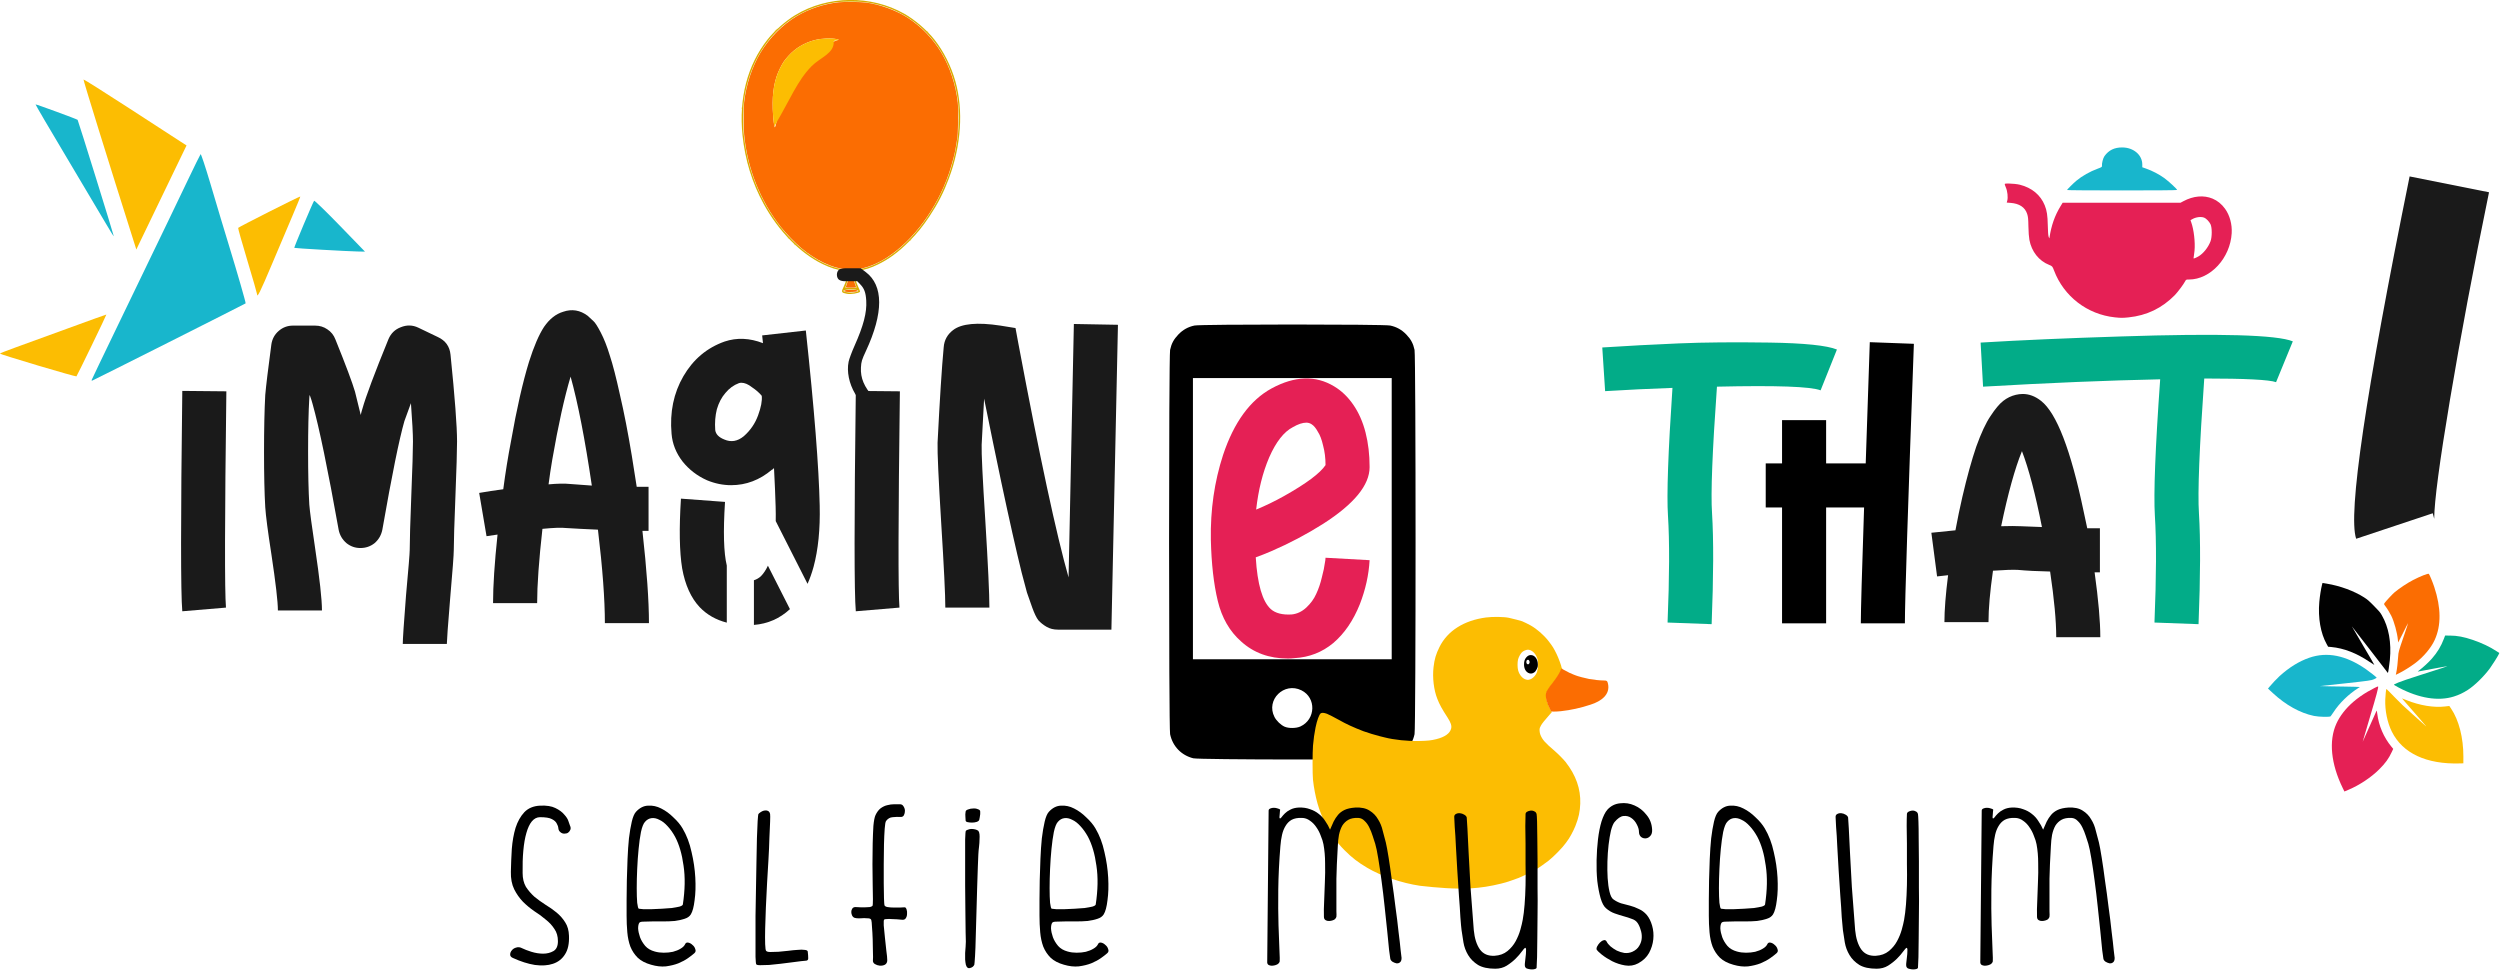
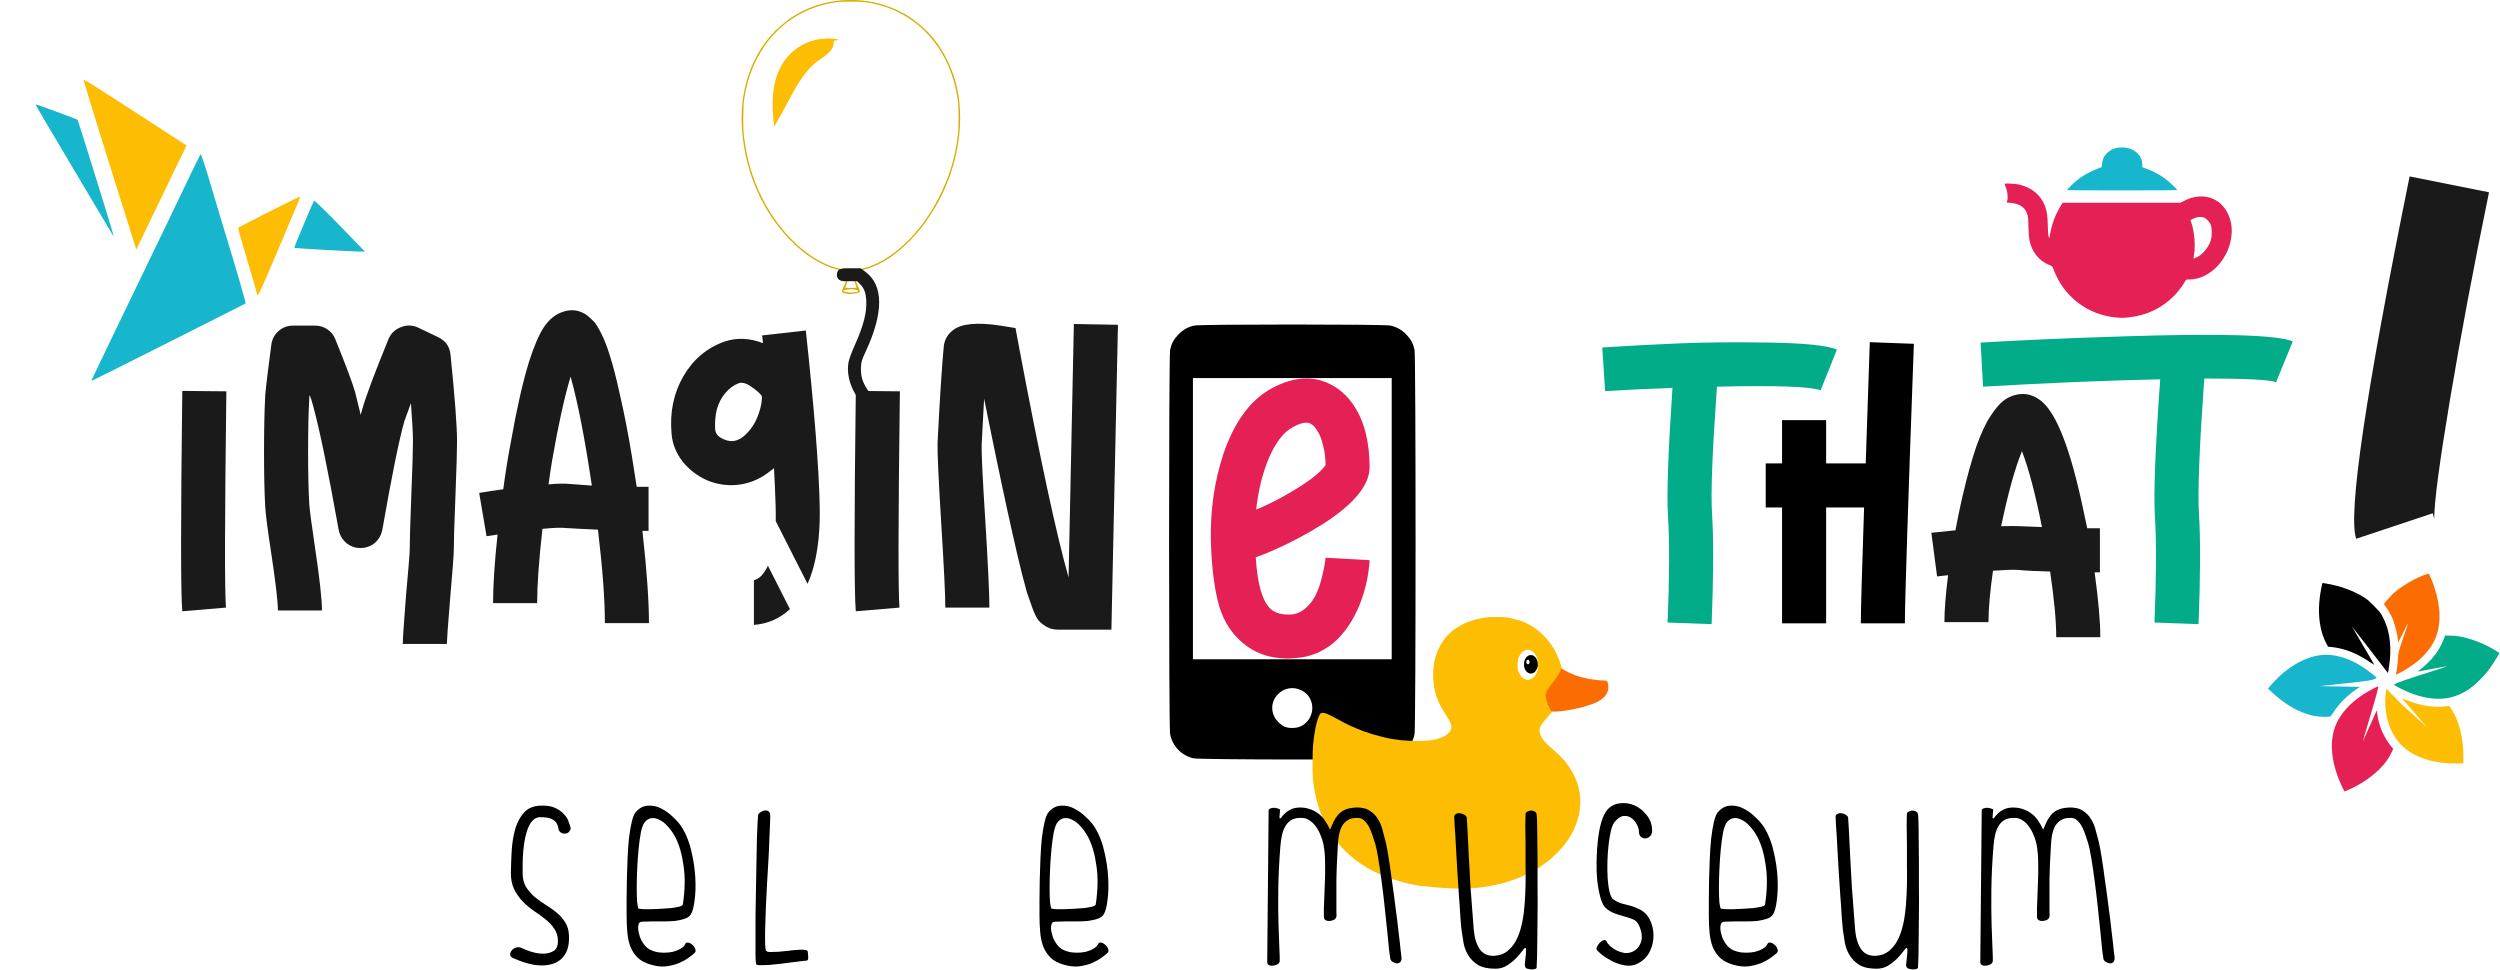
<svg xmlns="http://www.w3.org/2000/svg" id="svg1" width="808.457" height="313.591" viewBox="0 0 808.457 313.591">
  <defs id="defs1" />
  <g id="g1" transform="translate(-75.464,-72.857)">
    <path id="path2" d="m 100.836,149.488 10.691,0.102 c -0.394,30.953 -0.429,48.445 -0.097,52.469 l -10.594,0.89 c -0.395,-4.355 -0.395,-22.176 0,-53.461 z" style="fill:#1a1a1a;fill-opacity:1;fill-rule:nonzero;stroke:none" transform="scale(1.333)" />
    <path id="path3" d="m 165.906,140.68 c 1.055,10.359 1.586,17.39 1.586,21.086 0,2.179 -0.133,6.632 -0.398,13.367 -0.262,6.597 -0.395,10.922 -0.395,12.969 0,1.121 -0.297,5.082 -0.89,11.878 -0.532,6.469 -0.793,10.098 -0.793,10.891 h -10.692 c 0,-1.121 0.262,-5.051 0.789,-11.781 0.598,-6.535 0.895,-10.199 0.895,-10.988 0,-2.18 0.129,-6.668 0.394,-13.465 0.266,-6.535 0.395,-10.824 0.395,-12.871 0,-1.782 -0.164,-4.883 -0.492,-9.305 -0.727,1.98 -1.254,3.43 -1.586,4.355 -1.254,4.356 -3.035,13.133 -5.348,26.336 -0.262,1.317 -0.891,2.407 -1.879,3.266 -0.992,0.793 -2.144,1.187 -3.465,1.187 -1.254,0 -2.375,-0.394 -3.367,-1.187 -0.988,-0.859 -1.617,-1.914 -1.879,-3.168 -2.64,-14.785 -4.754,-24.98 -6.336,-30.594 -0.132,-0.527 -0.363,-1.254 -0.695,-2.176 -0.066,0.262 -0.098,0.497 -0.098,0.692 -0.199,3.367 -0.297,7.723 -0.297,13.07 0,5.278 0.098,9.571 0.297,12.867 0.133,1.653 0.594,5.118 1.387,10.399 1.121,7.523 1.68,12.605 1.68,15.246 h -10.692 c 0,-2.113 -0.527,-6.668 -1.582,-13.664 -0.859,-5.543 -1.355,-9.34 -1.484,-11.383 -0.199,-3.434 -0.297,-7.891 -0.297,-13.367 0,-5.543 0.098,-10.164 0.297,-13.86 0.195,-2.246 0.691,-6.335 1.484,-12.277 0.196,-1.32 0.789,-2.41 1.782,-3.265 0.988,-0.86 2.144,-1.29 3.464,-1.29 h 5.348 c 1.121,0 2.109,0.297 2.969,0.891 0.922,0.594 1.582,1.422 1.98,2.477 2.508,6.203 4.09,10.429 4.75,12.672 0.332,1.32 0.793,3.203 1.387,5.644 0.133,-0.594 0.266,-1.09 0.398,-1.488 0.856,-3.035 2.969,-8.676 6.336,-16.926 0.594,-1.387 1.582,-2.344 2.969,-2.871 1.453,-0.594 2.871,-0.563 4.258,0.098 l 4.75,2.277 c 1.848,0.855 2.871,2.277 3.07,4.258 z" style="fill:#1a1a1a;fill-opacity:1;fill-rule:nonzero;stroke:none" transform="scale(1.333)" />
    <path id="path4" d="m 212.465,183.449 c 1.055,9.504 1.582,16.961 1.582,22.371 h -10.692 c 0,-5.742 -0.562,-13.297 -1.683,-22.668 -3.035,-0.132 -5.609,-0.265 -7.723,-0.398 -1.121,-0.133 -3.035,-0.066 -5.742,0.199 -0.859,7.656 -1.285,13.66 -1.285,18.016 h -10.695 c 0,-4.223 0.363,-9.766 1.089,-16.629 -0.988,0.129 -1.878,0.262 -2.671,0.394 l -1.782,-10.496 c 1.848,-0.328 3.793,-0.625 5.84,-0.89 0.527,-4.024 1.156,-7.918 1.883,-11.68 1.383,-7.855 2.836,-14.258 4.355,-19.207 1.188,-3.762 2.407,-6.602 3.664,-8.516 1.317,-1.914 2.872,-3.132 4.653,-3.664 2.109,-0.722 4.09,-0.394 5.937,0.992 0.532,0.461 0.993,0.891 1.387,1.286 0.398,0.332 0.992,1.254 1.781,2.773 0.793,1.52 1.52,3.367 2.18,5.543 0.727,2.18 1.551,5.379 2.477,9.605 0.988,4.223 1.945,9.141 2.871,14.75 0.394,2.442 0.789,4.95 1.187,7.524 1.254,0 2.211,0 2.871,0 v 10.691 c -0.332,0 -0.824,0 -1.484,0 z M 194.84,172.063 c 1.519,0.132 3.301,0.261 5.348,0.394 -1.653,-11.219 -3.368,-20.031 -5.149,-26.434 -1.519,5.082 -3.004,11.817 -4.457,20.2 -0.328,1.914 -0.625,3.89 -0.891,5.937 2.18,-0.195 3.895,-0.23 5.149,-0.097 z" style="fill:#1a1a1a;fill-opacity:1;fill-rule:nonzero;stroke:none" transform="scale(1.333)" />
-     <path id="path5" d="m 232.93,205.707 v -13.848 c -0.75,-3.078 -0.895,-8.222 -0.43,-15.441 l -10.691,-0.793 c -0.461,7.262 -0.364,12.902 0.296,16.93 0.727,4.027 2.145,7.164 4.258,9.406 1.735,1.816 3.926,3.066 6.567,3.746 z" style="fill:#1a1a1a;fill-opacity:1;fill-rule:nonzero;stroke:none" transform="scale(1.333)" />
    <path id="path6" d="m 252.105,134.836 -10.593,1.191 c 0,0.129 0.062,0.758 0.195,1.879 -3.234,-1.254 -6.336,-1.386 -9.305,-0.394 -4.289,1.515 -7.625,4.32 -10,8.414 -2.375,4.09 -3.332,8.746 -2.871,13.961 0.199,2.441 1.09,4.683 2.672,6.73 1.586,1.981 3.567,3.5 5.942,4.555 1.914,0.793 3.863,1.187 5.843,1.187 3.629,0 6.93,-1.254 9.899,-3.761 0.066,0 0.133,-0.035 0.195,-0.098 0.133,-0.133 0.234,-0.234 0.301,-0.301 0.195,3.762 0.328,6.867 0.394,9.309 0.039,1.25 0.043,2.437 0.024,3.562 l 7.719,15.223 c 0.566,-1.262 1.054,-2.641 1.464,-4.133 1.121,-4.16 1.618,-9.109 1.485,-14.851 -0.196,-9.305 -1.321,-23.461 -3.364,-42.473 z m -15.644,12.676 c 0.793,0 1.652,0.359 2.574,1.086 0.992,0.66 1.781,1.355 2.379,2.082 0.129,1.187 -0.168,2.769 -0.894,4.75 -0.727,1.98 -1.879,3.664 -3.465,5.05 -1.516,1.254 -3.102,1.516 -4.75,0.79 -1.321,-0.528 -2.047,-1.286 -2.18,-2.274 -0.133,-1.785 0,-3.469 0.395,-5.051 0.464,-1.586 1.156,-2.906 2.082,-3.961 0.921,-1.121 2.011,-1.914 3.265,-2.375 0.199,-0.066 0.395,-0.097 0.594,-0.097 z m 6.445,44.379 c -0.476,1.027 -1.039,1.875 -1.691,2.547 -0.512,0.468 -1.078,0.792 -1.703,0.984 v 10.84 c 3.363,-0.27 6.273,-1.547 8.738,-3.832 z" style="fill:#1a1a1a;fill-opacity:1;fill-rule:nonzero;stroke:none" transform="scale(1.333)" />
    <path id="path7" d="m 264.23,149.488 10.692,0.102 c -0.399,30.953 -0.43,48.445 -0.102,52.469 l -10.59,0.89 c -0.398,-4.355 -0.398,-22.176 0,-53.461 z" style="fill:#1a1a1a;fill-opacity:1;fill-rule:nonzero;stroke:none" transform="scale(1.333)" />
    <path id="path8" d="m 317.129,133.254 10.695,0.195 -1.586,73.957 H 313.27 c -1.055,0 -1.981,-0.23 -2.774,-0.695 -0.789,-0.461 -1.449,-0.988 -1.98,-1.582 -0.461,-0.594 -0.957,-1.617 -1.485,-3.07 -0.527,-1.45 -0.957,-2.672 -1.285,-3.661 -0.266,-1.058 -0.695,-2.675 -1.289,-4.851 -1.32,-5.348 -2.969,-12.672 -4.949,-21.981 -1.254,-5.941 -2.641,-12.671 -4.156,-20.195 -0.266,4.949 -0.465,8.68 -0.594,11.188 -0.067,1.914 0.23,8.05 0.89,18.414 0.661,10.757 0.989,17.785 0.989,21.086 h -10.692 c 0,-3.036 -0.332,-9.832 -0.992,-20.395 -0.656,-10.758 -0.957,-17.293 -0.89,-19.601 0.531,-10.493 1.023,-18.215 1.488,-23.168 0.129,-1.715 0.89,-3.102 2.273,-4.157 2.047,-1.586 5.875,-1.945 11.485,-1.09 l 3.664,0.594 0.695,3.762 c 5.148,27.391 9.207,46.301 12.176,56.73 z" style="fill:#1a1a1a;fill-opacity:1;fill-rule:nonzero;stroke:none" transform="scale(1.333)" />
    <path id="path9" d="m 369.965,203.723 c 1.32,-0.133 2.508,-0.696 3.566,-1.684 1.055,-0.992 1.848,-2.078 2.375,-3.266 0.594,-1.257 1.055,-2.609 1.387,-4.062 0.395,-1.516 0.625,-2.606 0.691,-3.266 0.133,-0.66 0.2,-1.156 0.2,-1.484 l 10.691,0.594 c -0.199,3.562 -0.988,7.129 -2.375,10.691 -1.586,3.961 -3.73,7.094 -6.437,9.406 -2.704,2.243 -5.84,3.465 -9.403,3.664 -0.527,0.067 -1.058,0.098 -1.586,0.098 -4.554,0 -8.347,-1.387 -11.383,-4.156 -2.773,-2.445 -4.656,-5.711 -5.644,-9.805 -0.992,-4.09 -1.551,-9.039 -1.684,-14.848 -0.133,-7.261 0.86,-14.125 2.969,-20.593 2.641,-7.922 6.57,-13.301 11.781,-16.137 5.614,-3.035 10.66,-3.203 15.149,-0.496 1.781,1.059 3.332,2.543 4.652,4.457 1.32,1.914 2.313,4.156 2.973,6.73 0.66,2.575 0.988,5.379 0.988,8.414 0,4.36 -3.762,8.946 -11.285,13.762 -3.961,2.508 -8.152,4.719 -12.574,6.633 -1.387,0.594 -2.641,1.09 -3.762,1.488 0.394,6.532 1.617,10.723 3.664,12.571 1.121,0.992 2.805,1.421 5.047,1.289 z m 0.297,-45.442 c -2.176,1.121 -4.09,3.563 -5.742,7.324 -1.582,3.696 -2.637,7.922 -3.168,12.672 2.246,-0.922 4.488,-2.011 6.734,-3.265 5.41,-3.035 8.777,-5.543 10.098,-7.524 0,-1.718 -0.2,-3.3 -0.594,-4.754 -0.332,-1.453 -0.758,-2.574 -1.289,-3.367 -0.461,-0.855 -0.957,-1.449 -1.485,-1.781 -0.394,-0.262 -0.824,-0.395 -1.285,-0.395 -0.926,0 -2.015,0.364 -3.269,1.09 z" style="fill:#e52055;fill-opacity:1;fill-rule:nonzero;stroke:none" transform="scale(1.333)" />
    <path id="path10" d="m 498.285,149.352 c -2.375,-0.926 -10.758,-1.223 -25.144,-0.891 -1.125,15.707 -1.52,25.937 -1.192,30.687 0.399,6.403 0.364,15.379 -0.097,26.93 l -10.692,-0.394 c 0.461,-11.09 0.496,-19.735 0.098,-25.942 -0.328,-5.015 0.035,-15.344 1.09,-30.984 -5.543,0.195 -10.989,0.461 -16.336,0.789 l -0.692,-10.594 c 6.071,-0.394 12.243,-0.723 18.512,-0.988 6.27,-0.266 13.629,-0.328 22.078,-0.199 8.449,0.132 13.895,0.695 16.336,1.683 z" style="fill:#02ac88;fill-opacity:1;fill-rule:nonzero;stroke:none" transform="scale(1.333)" />
    <path id="path11" d="m 510.219,137.668 10.695,0.395 c -1.453,39.867 -2.18,62.472 -2.18,67.816 h -10.691 c 0,-2.969 0.262,-12.34 0.793,-28.113 h -9.211 v 28.113 h -10.691 v -28.113 h -3.961 V 167.07 h 3.961 v -10.492 h 10.691 v 10.492 h 9.605 c 0.329,-9.765 0.661,-19.566 0.989,-29.402 z" style="fill:#000000;fill-opacity:1;fill-rule:nonzero;stroke:none" transform="scale(1.333)" />
    <path id="path12" d="m 547.258,150.234 c -0.528,0.012 -1.067,0.075 -1.61,0.204 -1.121,0.265 -2.144,0.761 -3.07,1.488 -0.922,0.722 -1.945,1.945 -3.066,3.66 -1.125,1.652 -2.278,4.125 -3.465,7.426 -1.125,3.301 -2.246,7.359 -3.367,12.179 -0.594,2.575 -1.157,5.278 -1.684,8.118 -2.113,0.195 -4.058,0.394 -5.84,0.593 l 1.387,10.594 c 0.789,-0.066 1.68,-0.164 2.672,-0.297 -0.594,4.684 -0.891,8.481 -0.891,11.383 h 10.692 c 0,-3.234 0.363,-7.391 1.089,-12.473 2.836,-0.199 4.852,-0.265 6.04,-0.199 2.109,0.199 4.718,0.332 7.82,0.399 0.988,6.664 1.484,11.976 1.484,15.937 h 10.692 c 0,-3.828 -0.461,-9.074 -1.383,-15.742 h 1.285 v -10.691 h -3.07 c -0.328,-1.454 -0.625,-2.836 -0.891,-4.157 -3.102,-14.851 -6.535,-23.761 -10.297,-26.73 -1.433,-1.141 -2.945,-1.703 -4.527,-1.692 z m -0.125,13.868 c 1.652,4.289 3.269,10.429 4.851,18.414 -1.98,-0.067 -3.695,-0.133 -5.148,-0.2 -1.121,-0.062 -2.707,-0.062 -4.75,0 1.648,-7.918 3.332,-13.992 5.047,-18.214 z" style="fill:#1a1a1a;fill-opacity:1;fill-rule:nonzero;stroke:none" transform="scale(1.333)" />
    <path id="path13" d="m 571.063,136.281 c 24.023,-0.793 37.953,-0.394 41.781,1.188 l -4.063,9.902 c -1.648,-0.594 -7.457,-0.891 -17.422,-0.891 -1.187,16.829 -1.617,27.719 -1.289,32.668 0.399,6.403 0.364,15.379 -0.097,26.93 l -10.692,-0.394 c 0.461,-11.09 0.492,-19.735 0.098,-25.942 -0.328,-5.344 0.098,-16.367 1.289,-33.066 -12.676,0.265 -26.996,0.859 -42.969,1.785 l -0.594,-10.695 c 9.833,-0.594 21.153,-1.086 33.958,-1.485 z" style="fill:#02ac88;fill-opacity:1;fill-rule:nonzero;stroke:none" transform="scale(1.333)" />
    <path id="path14" d="m 646.797,179.172 -18.582,6.187 c -2.039,-5.945 2.281,-35.242 12.965,-87.902 l 19.265,3.844 c -3.738,18.176 -6.89,34.914 -9.453,50.207 -2.547,15.176 -3.828,24.844 -3.847,29.004 -0.082,-0.258 -0.2,-0.703 -0.348,-1.34 z" style="fill:#1a1a1a;fill-opacity:1;fill-rule:nonzero;stroke:none" transform="scale(1.333)" />
    <path id="path15" d="m 346.121,238.621 c -2.922,-0.726 -5.016,-2.898 -5.644,-5.851 -0.329,-1.555 -0.329,-91.676 0,-93.231 0.324,-1.523 0.89,-2.578 2.007,-3.738 1.106,-1.149 2.352,-1.844 3.903,-2.172 1.543,-0.328 45.941,-0.328 47.48,0 1.555,0.328 2.801,1.023 3.906,2.172 1.118,1.16 1.684,2.215 2.004,3.738 0.332,1.555 0.332,91.676 0,93.231 -0.644,3.039 -2.871,5.265 -5.91,5.91 -1.629,0.343 -46.336,0.289 -47.746,-0.063 z m 25.965,-7.723 c 3.734,-1.714 3.891,-6.96 0.262,-8.769 -4.223,-2.102 -8.692,2.312 -6.547,6.469 0.484,0.937 1.554,1.961 2.472,2.359 0.997,0.43 2.805,0.402 3.813,-0.059 z m 22.152,-50.414 v -34.105 h -48.222 v 68.215 h 48.222 z" style="fill:#000000;fill-opacity:1;fill-rule:nonzero;stroke:none" transform="scale(1.333)" />
    <path id="path16" d="m 558.07,100.754 c 0,-0.109 1.52,-1.625 2.235,-2.227 1.367,-1.152 3.351,-2.277 5.207,-2.949 0.875,-0.316 1.058,-0.426 1.035,-0.629 -0.078,-0.633 0.25,-1.926 0.613,-2.429 1.039,-1.434 2.383,-2.094 4.27,-2.094 2.75,-0.008 4.898,1.812 4.898,4.144 v 0.664 l 0.961,0.34 c 1.449,0.508 3.07,1.348 4.313,2.239 1.086,0.777 3.171,2.703 3.171,2.929 0,0.071 -5.375,0.113 -13.351,0.113 -7.344,0 -13.352,-0.042 -13.352,-0.101 z" style="fill:#18b6cc;fill-opacity:1;fill-rule:nonzero;stroke:none" transform="scale(1.333)" />
    <path id="path17" d="m 543.941,99.18 c -0.507,-0.012 -0.894,0.015 -0.968,0.09 -0.051,0.05 0.066,0.441 0.257,0.871 0.395,0.871 0.555,2.418 0.336,3.214 l -0.125,0.45 0.934,0.07 c 2.137,0.16 3.504,1.074 4.023,2.68 0.223,0.687 0.27,1.183 0.301,3.015 0.024,1.356 0.114,2.61 0.239,3.282 0.531,2.832 2.308,5.086 4.785,6.062 0.769,0.305 0.808,0.352 1.191,1.359 2.371,6.29 8.059,10.665 14.766,11.372 1.445,0.152 1.879,0.156 3.312,0.007 4.406,-0.449 8.117,-2.234 11.219,-5.394 0.684,-0.699 2.121,-2.617 2.488,-3.324 0.235,-0.454 0.258,-0.465 0.946,-0.465 5.222,0 10.023,-5.203 10.371,-11.239 0.125,-2.156 -0.465,-4.332 -1.61,-5.925 -0.804,-1.121 -1.847,-1.969 -3.027,-2.461 -2.141,-0.891 -4.652,-0.672 -7.074,0.621 l -0.7,0.375 h -28.597 l -0.512,0.836 c -1.406,2.301 -2.246,4.691 -2.68,7.609 -0.039,0.278 -0.062,0.254 -0.211,-0.187 -0.101,-0.313 -0.179,-1.321 -0.203,-2.743 -0.047,-2.433 -0.222,-3.613 -0.742,-4.886 -1.023,-2.52 -3.121,-4.258 -6.019,-4.992 -0.657,-0.164 -1.848,-0.282 -2.7,-0.297 z m 46.442,8.121 c 0.34,0 0.664,0.043 0.933,0.144 0.504,0.192 1.254,0.961 1.563,1.61 0.391,0.816 0.391,3.093 0,4.14 -0.559,1.493 -1.777,3.012 -2.953,3.676 -0.34,0.195 -0.754,0.391 -0.918,0.442 -0.27,0.082 -0.289,0.062 -0.211,-0.239 0.043,-0.183 0.137,-0.91 0.203,-1.617 0.191,-2.023 -0.168,-5.113 -0.797,-6.863 l -0.183,-0.52 0.394,-0.23 c 0.582,-0.344 1.313,-0.535 1.969,-0.543 z" style="fill:#e52055;fill-opacity:1;fill-rule:nonzero;stroke:none" transform="scale(1.333)" />
    <path id="path18" d="m 413.32,270.176 c 2.535,-0.149 4.891,-0.516 7.457,-1.16 0.903,-0.227 1.575,-0.418 1.797,-0.508 0.086,-0.035 0.535,-0.192 0.996,-0.344 0.461,-0.152 1.125,-0.394 1.477,-0.531 0.879,-0.348 3.426,-1.594 3.976,-1.945 0.25,-0.161 0.473,-0.29 0.497,-0.29 0.093,0 2.07,-1.386 2.8,-1.964 1.301,-1.036 3.457,-3.254 4.172,-4.293 0.11,-0.164 0.235,-0.336 0.278,-0.391 0.535,-0.637 1.546,-2.488 2.019,-3.684 0.801,-2.019 1.121,-3.496 1.191,-5.453 0.125,-3.562 -1.05,-6.906 -3.554,-10.097 -0.449,-0.575 -1.848,-1.993 -2.567,-2.606 -2.414,-2.055 -3.054,-2.773 -3.543,-3.976 -0.214,-0.532 -0.285,-1.45 -0.132,-1.735 0.043,-0.078 0.16,-0.316 0.261,-0.531 0.18,-0.379 0.969,-1.375 2.075,-2.609 l 0.543,-0.61 -0.301,-0.59 c -0.434,-0.859 -0.657,-1.382 -0.657,-1.558 0,-0.082 -0.042,-0.192 -0.089,-0.242 -0.114,-0.11 -0.301,-1.118 -0.305,-1.633 -0.004,-0.344 0.184,-1 0.316,-1.102 0.028,-0.019 0.149,-0.219 0.266,-0.437 0.121,-0.223 0.312,-0.508 0.434,-0.641 0.121,-0.129 0.281,-0.328 0.355,-0.437 0.078,-0.11 0.363,-0.493 0.637,-0.852 0.668,-0.883 1.312,-1.91 1.539,-2.473 0.203,-0.5 0.289,-0.57 0.5,-0.418 0.074,0.059 0.035,0.004 -0.082,-0.113 -0.121,-0.121 -0.223,-0.269 -0.223,-0.336 0,-0.297 -0.762,-2.375 -1.191,-3.25 -0.727,-1.484 -0.973,-1.883 -1.93,-3.125 -1.16,-1.508 -2.848,-2.988 -4.414,-3.871 -0.559,-0.312 -1.676,-0.859 -2.039,-1 -0.313,-0.121 -2.176,-0.605 -3.188,-0.828 -1.168,-0.262 -3.949,-0.305 -5.582,-0.086 -5.359,0.715 -9.347,3.246 -11.289,7.18 -0.855,1.726 -1.203,2.91 -1.433,4.867 -0.297,2.535 0.062,5.547 0.918,7.695 0.566,1.434 1.09,2.387 2.515,4.586 0.758,1.18 1.008,1.938 0.84,2.606 -0.289,1.183 -1.512,2.062 -3.594,2.582 -1.246,0.312 -2.043,0.398 -4.148,0.445 -2.801,0.066 -6.137,-0.281 -8.375,-0.863 -0.418,-0.11 -0.957,-0.242 -1.195,-0.297 -0.789,-0.176 -3.168,-0.903 -3.95,-1.203 -2.441,-0.938 -4.226,-1.762 -5.941,-2.739 -0.863,-0.492 -2.559,-1.363 -2.914,-1.496 -0.711,-0.261 -1.254,-0.304 -1.523,-0.113 -0.375,0.262 -0.915,1.731 -1.258,3.434 -0.285,1.406 -0.481,2.797 -0.621,4.425 -0.133,1.528 -0.137,6.985 -0.004,8.235 0.203,1.91 0.617,4.066 1.109,5.804 0.457,1.594 1.121,3.321 1.817,4.704 1.332,2.652 2.718,4.589 4.75,6.629 1.761,1.773 3.238,2.914 5.503,4.253 3.383,2.008 8.375,3.704 12.801,4.356 4.207,0.476 8.516,0.824 12.203,0.629 z m 13.532,-50.656 c -0.832,-0.192 -1.614,-1.082 -1.938,-2.215 -0.187,-0.664 -0.199,-2 -0.023,-2.68 0.14,-0.543 0.55,-1.312 0.906,-1.695 0.312,-0.336 1.027,-0.653 1.473,-0.653 0.796,0 1.632,0.653 2.089,1.637 0.145,0.305 0.289,0.738 0.325,0.957 0.093,0.551 0.082,2.027 -0.012,2.094 -0.043,0.031 -0.09,0.18 -0.102,0.328 -0.07,0.863 -1.004,1.984 -1.843,2.211 -0.469,0.125 -0.411,0.125 -0.875,0.016 z" style="fill:#fcbd02;fill-opacity:1;fill-rule:nonzero;stroke:none" transform="scale(1.333)" />
    <path id="path19" d="m 428.012,213.574 c 0.949,0.02 1.679,1.008 1.679,2.285 0,0.512 -0.035,0.657 -0.281,1.149 -0.219,0.437 -0.367,0.617 -0.652,0.808 -0.442,0.293 -0.914,0.325 -1.363,0.094 -0.676,-0.347 -1.051,-1.078 -1.055,-2.047 0,-0.777 0.148,-1.254 0.531,-1.703 0.352,-0.41 0.668,-0.578 1.098,-0.586 0.015,0 0.031,0 0.043,0 z m -0.723,1.141 c -0.086,0 -0.176,0.035 -0.266,0.121 -0.171,0.176 -0.16,0.695 0.02,0.859 0.203,0.184 0.383,0.168 0.531,-0.043 0.278,-0.398 0.031,-0.933 -0.285,-0.937 z" style="fill:#000000;fill-opacity:1;fill-rule:nonzero;stroke:none" transform="scale(1.333)" />
    <path id="path20" d="m 435.273,227.191 c 2.395,-0.257 4.805,-0.789 7.223,-1.593 2.555,-0.809 4.777,-2.43 4.219,-5.039 -0.168,-0.75 -0.27,-0.821 -1.18,-0.825 -0.781,0 -2.195,-0.148 -3.371,-0.351 -0.809,-0.141 -2.98,-0.719 -3.297,-0.879 -0.113,-0.055 -0.347,-0.149 -0.523,-0.203 -0.426,-0.133 -1.535,-0.672 -2.262,-1.098 -0.32,-0.191 -0.621,-0.332 -0.66,-0.32 -0.043,0.015 -0.16,0.23 -0.266,0.484 -0.226,0.563 -0.867,1.594 -1.539,2.473 -0.336,0.418 -0.637,0.902 -0.992,1.289 -0.117,0.133 -0.312,0.418 -0.434,0.641 -0.117,0.218 -0.238,0.418 -0.265,0.441 -0.133,0.098 -0.321,0.758 -0.317,1.098 0.004,0.515 0.192,1.523 0.305,1.632 0.047,0.051 0.09,0.161 0.09,0.243 0,0.171 0.219,0.691 0.644,1.531 l 0.282,0.558 0.675,0.012 c 0.368,0.008 1.122,-0.035 1.668,-0.094 z" style="fill:#fb6d02;fill-opacity:1;fill-rule:nonzero;stroke:none" transform="scale(1.333)" />
    <path id="path21" d="m 194.871,254.902 c 0.192,0.379 0.231,0.723 0.117,1.028 -0.117,0.304 -0.304,0.55 -0.57,0.742 -0.23,0.152 -0.535,0.226 -0.914,0.226 -0.344,0 -0.649,-0.113 -0.914,-0.339 -0.305,-0.231 -0.477,-0.536 -0.516,-0.914 -0.035,-0.418 -0.168,-0.821 -0.398,-1.2 -0.192,-0.418 -0.59,-0.781 -1.199,-1.086 -0.571,-0.304 -1.52,-0.457 -2.852,-0.457 -0.762,0 -1.43,0.344 -2,1.028 -0.531,0.648 -0.969,1.582 -1.312,2.797 -0.344,1.179 -0.59,2.609 -0.743,4.281 -0.152,1.637 -0.207,3.445 -0.172,5.426 0,1.332 0.27,2.453 0.801,3.367 0.571,0.875 1.254,1.672 2.055,2.394 0.836,0.688 1.73,1.332 2.684,1.942 0.949,0.57 1.843,1.199 2.683,1.886 0.836,0.684 1.539,1.481 2.109,2.395 0.571,0.875 0.875,1.961 0.915,3.254 0.074,1.902 -0.247,3.406 -0.969,4.512 -0.688,1.101 -1.656,1.863 -2.914,2.281 -1.215,0.418 -2.68,0.515 -4.395,0.285 -1.672,-0.266 -3.461,-0.836 -5.363,-1.711 -0.422,-0.191 -0.629,-0.457 -0.629,-0.801 0,-0.379 0.133,-0.722 0.398,-1.027 0.266,-0.344 0.629,-0.57 1.086,-0.684 0.457,-0.152 0.93,-0.097 1.426,0.172 0.531,0.266 1.274,0.551 2.227,0.856 0.988,0.304 1.941,0.457 2.855,0.457 0.949,0 1.785,-0.211 2.512,-0.629 0.723,-0.418 1.082,-1.219 1.082,-2.399 0,-1.179 -0.285,-2.168 -0.856,-2.968 -0.531,-0.836 -1.238,-1.598 -2.113,-2.282 -0.836,-0.722 -1.769,-1.41 -2.797,-2.054 -0.988,-0.688 -1.902,-1.446 -2.738,-2.285 -0.836,-0.875 -1.543,-1.883 -2.113,-3.024 -0.571,-1.18 -0.836,-2.59 -0.797,-4.223 0.035,-1.828 0.113,-3.675 0.226,-5.539 0.153,-1.902 0.457,-3.613 0.915,-5.136 0.496,-1.524 1.199,-2.778 2.113,-3.766 0.949,-0.992 2.222,-1.523 3.824,-1.602 1.559,-0.074 2.797,0.118 3.707,0.571 0.953,0.457 1.676,0.992 2.172,1.601 0.531,0.571 0.875,1.121 1.027,1.653 0.188,0.535 0.305,0.859 0.34,0.972 z" style="fill:#000000;fill-opacity:1;fill-rule:nonzero;stroke:none" transform="scale(1.333)" />
    <path id="path22" d="m 208.625,276.707 c 0,-0.953 0,-2.168 0,-3.652 0,-1.524 0.02,-3.141 0.059,-4.852 0.039,-1.715 0.093,-3.445 0.171,-5.195 0.075,-1.789 0.188,-3.445 0.34,-4.965 0.192,-1.563 0.422,-2.914 0.688,-4.055 0.265,-1.14 0.609,-1.941 1.027,-2.398 0.875,-0.949 1.844,-1.445 2.91,-1.485 1.106,-0.074 2.168,0.153 3.196,0.688 1.066,0.531 2.054,1.254 2.968,2.168 0.954,0.875 1.696,1.769 2.227,2.684 0.988,1.671 1.711,3.578 2.168,5.707 0.496,2.093 0.801,4.168 0.914,6.222 0.113,2.016 0.059,3.844 -0.172,5.481 -0.187,1.597 -0.492,2.738 -0.91,3.422 -0.305,0.496 -0.82,0.859 -1.543,1.086 -0.684,0.23 -1.465,0.398 -2.34,0.515 -0.875,0.074 -1.808,0.113 -2.797,0.113 -0.953,0 -1.847,0 -2.683,0 -0.836,0 -1.539,0.02 -2.114,0.055 -0.57,0 -0.91,0.098 -1.027,0.285 -0.187,0.27 -0.285,0.727 -0.285,1.371 0.039,0.649 0.191,1.352 0.457,2.114 0.266,0.722 0.687,1.425 1.258,2.113 0.57,0.644 1.351,1.101 2.34,1.367 0.683,0.192 1.406,0.285 2.168,0.285 0.8,0 1.543,-0.074 2.226,-0.226 0.723,-0.192 1.332,-0.438 1.828,-0.742 0.531,-0.305 0.895,-0.649 1.082,-1.028 0.153,-0.383 0.418,-0.535 0.801,-0.457 0.379,0.074 0.723,0.266 1.027,0.57 0.34,0.266 0.571,0.61 0.684,1.028 0.152,0.383 0.078,0.703 -0.227,0.972 -0.382,0.34 -0.894,0.739 -1.543,1.196 -0.644,0.457 -1.425,0.875 -2.339,1.258 -0.875,0.343 -1.883,0.589 -3.024,0.742 -1.105,0.113 -2.305,-0.02 -3.597,-0.399 -1.372,-0.382 -2.454,-0.953 -3.254,-1.715 -0.762,-0.761 -1.352,-1.656 -1.77,-2.683 -0.379,-1.027 -0.629,-2.188 -0.742,-3.481 -0.113,-1.293 -0.172,-2.664 -0.172,-4.109 z m 4.453,-22.66 c -0.379,0.418 -0.703,1.234 -0.969,2.453 -0.23,1.18 -0.421,2.551 -0.57,4.109 -0.152,1.524 -0.269,3.141 -0.344,4.852 -0.078,1.676 -0.113,3.234 -0.113,4.68 0,1.41 0.035,2.589 0.113,3.539 0.114,0.914 0.246,1.39 0.399,1.429 0.152,0.036 0.515,0.075 1.086,0.114 0.57,0 1.234,0 1.996,0 0.801,-0.039 1.637,-0.078 2.512,-0.114 0.875,-0.039 1.675,-0.097 2.398,-0.171 0.762,-0.114 1.387,-0.231 1.883,-0.344 0.496,-0.153 0.761,-0.324 0.801,-0.512 0.531,-3.504 0.589,-6.641 0.171,-9.418 -0.382,-2.816 -1.066,-5.156 -2.058,-7.023 -0.57,-1.028 -1.18,-1.883 -1.824,-2.567 -0.649,-0.722 -1.313,-1.238 -2,-1.543 -0.645,-0.343 -1.274,-0.476 -1.883,-0.398 -0.61,0.074 -1.141,0.379 -1.598,0.914 z" style="fill:#000000;fill-opacity:1;fill-rule:nonzero;stroke:none" transform="scale(1.333)" />
    <path id="path23" d="m 240.59,252.16 c 0.074,-0.113 0.246,-0.265 0.512,-0.453 0.265,-0.191 0.55,-0.324 0.855,-0.402 0.344,-0.075 0.648,-0.055 0.914,0.058 0.305,0.114 0.496,0.379 0.57,0.797 0.039,0.231 0.039,0.86 0,1.887 -0.039,1.027 -0.093,2.32 -0.171,3.879 -0.036,1.562 -0.114,3.312 -0.227,5.254 -0.113,1.902 -0.23,3.843 -0.344,5.82 -0.074,1.98 -0.172,3.922 -0.285,5.824 -0.074,1.903 -0.133,3.614 -0.172,5.137 -0.035,1.519 -0.035,2.777 0,3.766 0.039,0.953 0.117,1.484 0.231,1.597 0.152,0.192 0.492,0.285 1.027,0.285 0.57,0 1.219,-0.015 1.941,-0.054 0.758,-0.078 1.539,-0.153 2.34,-0.231 0.836,-0.113 1.598,-0.187 2.282,-0.226 0.722,-0.078 1.312,-0.078 1.769,0 0.457,0.039 0.703,0.172 0.742,0.398 0.078,0.688 0.114,1.238 0.114,1.656 0,0.379 -0.208,0.571 -0.625,0.571 -0.153,0 -0.536,0.039 -1.145,0.113 -0.605,0.078 -1.348,0.172 -2.223,0.285 -0.84,0.117 -1.754,0.231 -2.742,0.344 -0.949,0.113 -1.863,0.211 -2.738,0.285 -0.84,0.039 -1.563,0.059 -2.172,0.059 -0.57,0 -0.891,-0.079 -0.969,-0.231 -0.074,-0.113 -0.133,-0.703 -0.172,-1.769 0,-1.102 0,-2.493 0,-4.164 0,-1.715 0,-3.637 0,-5.766 0.039,-2.172 0.078,-4.379 0.114,-6.621 0.039,-2.246 0.078,-4.434 0.117,-6.567 0.035,-2.128 0.074,-4.031 0.113,-5.707 0.074,-1.711 0.133,-3.082 0.172,-4.109 0.074,-1.066 0.133,-1.637 0.172,-1.715 z" style="fill:#000000;fill-opacity:1;fill-rule:nonzero;stroke:none" transform="scale(1.333)" />
-     <path id="path24" d="m 268.383,287.609 c 0.039,-0.382 0.039,-1.046 0,-2 0,-0.988 -0.02,-2.015 -0.059,-3.082 -0.035,-1.101 -0.094,-2.089 -0.168,-2.968 -0.039,-0.911 -0.097,-1.481 -0.172,-1.711 -0.078,-0.227 -0.285,-0.36 -0.629,-0.399 -0.304,-0.039 -0.664,-0.058 -1.085,-0.058 -0.418,0 -0.836,0.019 -1.254,0.058 -0.418,0 -0.762,-0.039 -1.028,-0.113 -0.265,-0.078 -0.476,-0.25 -0.629,-0.516 -0.152,-0.304 -0.226,-0.609 -0.226,-0.914 0,-0.304 0.074,-0.57 0.226,-0.797 0.153,-0.265 0.418,-0.402 0.801,-0.402 0.379,0 0.778,0.02 1.199,0.059 0.418,0 0.817,0 1.196,0 0.422,0 0.781,-0.02 1.086,-0.059 0.304,-0.074 0.515,-0.168 0.629,-0.285 0.074,-0.074 0.113,-0.609 0.113,-1.598 0,-0.988 -0.02,-2.207 -0.059,-3.652 0,-1.484 -0.015,-3.102 -0.054,-4.852 0,-1.75 0.019,-3.425 0.054,-5.023 0.039,-1.598 0.098,-3.024 0.172,-4.281 0.117,-1.254 0.285,-2.129 0.516,-2.625 0.34,-0.723 0.761,-1.274 1.254,-1.657 0.535,-0.379 1.066,-0.629 1.597,-0.742 0.575,-0.152 1.125,-0.226 1.657,-0.226 0.535,0 1.007,0 1.429,0 0.379,0 0.664,0.172 0.856,0.511 0.226,0.344 0.34,0.703 0.34,1.086 0,0.379 -0.075,0.723 -0.227,1.028 -0.152,0.304 -0.398,0.457 -0.742,0.457 -0.649,-0.039 -1.313,-0.02 -1.996,0.054 -0.649,0.039 -1.18,0.344 -1.602,0.914 -0.152,0.192 -0.265,0.821 -0.34,1.883 -0.078,1.028 -0.133,2.285 -0.172,3.77 -0.039,1.484 -0.058,3.082 -0.058,4.793 0,1.676 0,3.234 0,4.683 0,1.446 0.019,2.66 0.058,3.653 0.039,0.988 0.075,1.539 0.114,1.656 0.078,0.226 0.324,0.379 0.742,0.453 0.457,0.078 0.953,0.117 1.484,0.117 0.532,0 1.047,0 1.543,0 0.531,-0.039 0.91,-0.058 1.141,-0.058 0.187,0 0.34,0.172 0.457,0.515 0.113,0.34 0.152,0.703 0.113,1.082 0,0.383 -0.094,0.723 -0.285,1.028 -0.191,0.304 -0.477,0.437 -0.855,0.402 -0.422,-0.039 -0.86,-0.078 -1.313,-0.117 -0.457,-0.035 -0.894,-0.055 -1.316,-0.055 -0.418,-0.039 -0.797,-0.039 -1.141,0 -0.305,0 -0.512,0.035 -0.629,0.113 -0.113,0.075 -0.148,0.551 -0.113,1.426 0.078,0.84 0.172,1.809 0.285,2.91 0.117,1.067 0.23,2.133 0.344,3.2 0.152,1.066 0.226,1.843 0.226,2.339 0,0.496 -0.187,0.856 -0.57,1.086 -0.379,0.188 -0.797,0.266 -1.254,0.227 -0.418,-0.039 -0.82,-0.172 -1.199,-0.399 -0.344,-0.23 -0.496,-0.535 -0.457,-0.914 z" style="fill:#000000;fill-opacity:1;fill-rule:nonzero;stroke:none" transform="scale(1.333)" />
-     <path id="path25" d="m 290.926,256.215 c -0.074,0.074 -0.133,0.781 -0.172,2.113 0,1.293 0,2.91 0,4.852 0,1.902 0,3.976 0,6.218 0.039,2.247 0.059,4.36 0.059,6.336 0.039,1.981 0.058,3.657 0.058,5.024 0.035,1.371 0.055,2.152 0.055,2.34 0,0.304 -0.02,0.707 -0.055,1.199 -0.039,0.457 -0.078,0.973 -0.117,1.543 0,0.531 0,1.066 0,1.598 0.039,0.496 0.098,0.914 0.172,1.257 0.191,0.684 0.535,0.95 1.027,0.797 0.496,-0.113 0.84,-0.379 1.027,-0.797 0.04,-0.152 0.098,-0.84 0.172,-2.058 0.078,-1.254 0.133,-2.797 0.172,-4.621 0.074,-1.868 0.133,-3.864 0.172,-5.993 0.074,-2.132 0.133,-4.168 0.172,-6.109 0.074,-1.941 0.133,-3.633 0.168,-5.082 0.039,-1.445 0.078,-2.394 0.117,-2.852 0.035,-0.687 0.094,-1.332 0.172,-1.941 0.074,-0.609 0.113,-1.16 0.113,-1.656 0.039,-0.531 0.039,-0.969 0,-1.313 -0.039,-0.379 -0.133,-0.664 -0.285,-0.855 -0.191,-0.152 -0.437,-0.266 -0.742,-0.344 -0.305,-0.074 -0.609,-0.113 -0.914,-0.113 -0.305,0 -0.59,0.058 -0.856,0.172 -0.265,0.074 -0.437,0.172 -0.515,0.285 z m -0.055,-4.68 c 0.035,-0.23 0.246,-0.402 0.625,-0.515 0.383,-0.153 0.781,-0.227 1.199,-0.227 0.418,-0.039 0.801,0.02 1.141,0.172 0.383,0.113 0.574,0.301 0.574,0.57 0,0.266 0,0.473 0,0.625 0,0.153 -0.019,0.285 -0.058,0.403 0,0.113 -0.02,0.246 -0.059,0.398 -0.035,0.152 -0.074,0.344 -0.113,0.57 -0.075,0.231 -0.285,0.399 -0.629,0.516 -0.34,0.113 -0.723,0.168 -1.141,0.168 -0.379,0 -0.742,-0.035 -1.082,-0.113 -0.305,-0.075 -0.457,-0.207 -0.457,-0.399 0,-0.344 -0.019,-0.668 -0.058,-0.969 -0.04,-0.304 -0.02,-0.707 0.058,-1.199 z" style="fill:#000000;fill-opacity:1;fill-rule:nonzero;stroke:none" transform="scale(1.333)" />
    <path id="path26" d="m 308.789,276.707 c 0,-0.953 0,-2.168 0,-3.652 0,-1.524 0.02,-3.141 0.059,-4.852 0.039,-1.715 0.093,-3.445 0.172,-5.195 0.074,-1.789 0.187,-3.445 0.339,-4.965 0.192,-1.563 0.418,-2.914 0.688,-4.055 0.266,-1.14 0.609,-1.941 1.027,-2.398 0.875,-0.949 1.844,-1.445 2.91,-1.485 1.102,-0.074 2.168,0.153 3.196,0.688 1.066,0.531 2.054,1.254 2.968,2.168 0.954,0.875 1.696,1.769 2.227,2.684 0.988,1.671 1.711,3.578 2.168,5.707 0.496,2.093 0.801,4.168 0.914,6.222 0.113,2.016 0.059,3.844 -0.172,5.481 -0.187,1.597 -0.492,2.738 -0.914,3.422 -0.305,0.496 -0.816,0.859 -1.539,1.086 -0.684,0.23 -1.465,0.398 -2.34,0.515 -0.875,0.074 -1.808,0.113 -2.797,0.113 -0.953,0 -1.847,0 -2.683,0 -0.836,0 -1.543,0.02 -2.114,0.055 -0.57,0 -0.914,0.098 -1.027,0.285 -0.187,0.27 -0.285,0.727 -0.285,1.371 0.039,0.649 0.191,1.352 0.457,2.114 0.266,0.722 0.684,1.425 1.258,2.113 0.57,0.644 1.347,1.101 2.34,1.367 0.683,0.192 1.406,0.285 2.168,0.285 0.8,0 1.543,-0.074 2.226,-0.226 0.723,-0.192 1.332,-0.438 1.824,-0.742 0.536,-0.305 0.895,-0.649 1.086,-1.028 0.153,-0.383 0.418,-0.535 0.801,-0.457 0.379,0.074 0.723,0.266 1.027,0.57 0.34,0.266 0.571,0.61 0.684,1.028 0.152,0.383 0.078,0.703 -0.227,0.972 -0.382,0.34 -0.894,0.739 -1.542,1.196 -0.649,0.457 -1.426,0.875 -2.34,1.258 -0.875,0.343 -1.883,0.589 -3.028,0.742 -1.101,0.113 -2.3,-0.02 -3.593,-0.399 -1.372,-0.382 -2.454,-0.953 -3.254,-1.715 -0.762,-0.761 -1.352,-1.656 -1.77,-2.683 -0.379,-1.027 -0.629,-2.188 -0.742,-3.481 -0.113,-1.293 -0.172,-2.664 -0.172,-4.109 z m 4.453,-22.66 c -0.379,0.418 -0.703,1.234 -0.969,2.453 -0.23,1.18 -0.421,2.551 -0.574,4.109 -0.152,1.524 -0.265,3.141 -0.34,4.852 -0.078,1.676 -0.113,3.234 -0.113,4.68 0,1.41 0.035,2.589 0.113,3.539 0.114,0.914 0.246,1.39 0.399,1.429 0.152,0.036 0.515,0.075 1.086,0.114 0.57,0 1.234,0 1.996,0 0.801,-0.039 1.637,-0.078 2.512,-0.114 0.875,-0.039 1.675,-0.097 2.398,-0.171 0.762,-0.114 1.387,-0.231 1.883,-0.344 0.496,-0.153 0.762,-0.324 0.801,-0.512 0.531,-3.504 0.589,-6.641 0.168,-9.418 -0.379,-2.816 -1.063,-5.156 -2.055,-7.023 -0.57,-1.028 -1.18,-1.883 -1.824,-2.567 -0.649,-0.722 -1.313,-1.238 -2,-1.543 -0.645,-0.343 -1.274,-0.476 -1.883,-0.398 -0.61,0.074 -1.141,0.379 -1.598,0.914 z" style="fill:#000000;fill-opacity:1;fill-rule:nonzero;stroke:none" transform="scale(1.333)" />
    <path id="path27" d="m 367.176,251.078 c 0,0.039 -0.02,0.172 -0.055,0.399 0,0.23 -0.019,0.476 -0.058,0.742 -0.04,0.226 -0.059,0.457 -0.059,0.683 0,0.192 0.039,0.286 0.117,0.286 0.113,0.039 0.246,-0.055 0.399,-0.286 0.191,-0.265 0.457,-0.57 0.8,-0.91 0.34,-0.344 0.778,-0.648 1.313,-0.914 0.57,-0.305 1.254,-0.476 2.055,-0.515 1.027,-0.036 1.937,0.097 2.738,0.402 0.801,0.265 1.504,0.644 2.113,1.14 0.645,0.493 1.18,1.083 1.598,1.77 0.457,0.645 0.836,1.332 1.14,2.055 0.305,-0.684 0.59,-1.332 0.856,-1.942 0.305,-0.609 0.668,-1.16 1.086,-1.656 0.418,-0.492 0.953,-0.894 1.597,-1.199 0.649,-0.305 1.504,-0.492 2.571,-0.57 1.445,-0.075 2.605,0.171 3.48,0.742 0.875,0.535 1.559,1.238 2.055,2.113 0.535,0.836 0.914,1.77 1.141,2.797 0.269,0.988 0.515,1.922 0.742,2.797 0.191,0.801 0.418,2.035 0.687,3.711 0.266,1.672 0.531,3.539 0.797,5.593 0.305,2.016 0.59,4.129 0.856,6.336 0.304,2.168 0.554,4.168 0.742,5.993 0.23,1.789 0.402,3.293 0.515,4.511 0.153,1.18 0.227,1.805 0.227,1.883 0,0.531 -0.133,0.895 -0.399,1.082 -0.226,0.192 -0.511,0.27 -0.855,0.231 -0.344,-0.079 -0.668,-0.211 -0.973,-0.399 -0.3,-0.23 -0.472,-0.476 -0.511,-0.742 -0.039,-0.152 -0.133,-0.84 -0.286,-2.055 -0.113,-1.258 -0.265,-2.797 -0.457,-4.625 -0.191,-1.828 -0.398,-3.804 -0.628,-5.937 -0.227,-2.168 -0.477,-4.242 -0.743,-6.223 -0.265,-2.016 -0.531,-3.824 -0.797,-5.422 -0.265,-1.636 -0.515,-2.836 -0.742,-3.594 -0.191,-0.609 -0.402,-1.257 -0.629,-1.941 -0.226,-0.723 -0.496,-1.391 -0.8,-2 -0.301,-0.644 -0.684,-1.18 -1.141,-1.598 -0.418,-0.457 -0.93,-0.703 -1.539,-0.742 -0.992,-0.039 -1.789,0.114 -2.399,0.457 -0.609,0.344 -1.105,0.821 -1.484,1.426 -0.344,0.609 -0.609,1.352 -0.801,2.227 -0.152,0.839 -0.246,1.75 -0.285,2.742 -0.187,3.195 -0.305,5.84 -0.34,7.933 0,2.094 0,3.766 0,5.024 0,1.254 0,2.207 0,2.851 0.035,0.61 0.035,1.047 0,1.317 -0.078,0.301 -0.269,0.551 -0.57,0.742 -0.305,0.148 -0.648,0.246 -1.027,0.285 -0.344,0.035 -0.668,-0.019 -0.973,-0.172 -0.305,-0.152 -0.457,-0.437 -0.457,-0.855 -0.039,-1.145 -0.02,-2.418 0.059,-3.828 0.074,-1.446 0.132,-2.946 0.171,-4.508 0.075,-1.559 0.094,-3.121 0.055,-4.68 0,-1.597 -0.133,-3.121 -0.398,-4.566 -0.114,-0.61 -0.325,-1.278 -0.629,-2 -0.266,-0.758 -0.625,-1.465 -1.082,-2.11 -0.422,-0.648 -0.934,-1.179 -1.543,-1.597 -0.61,-0.457 -1.274,-0.688 -1.996,-0.688 -0.992,-0.039 -1.809,0.114 -2.457,0.457 -0.61,0.344 -1.102,0.836 -1.485,1.485 -0.379,0.609 -0.664,1.332 -0.855,2.168 -0.192,0.839 -0.324,1.75 -0.399,2.742 -0.304,3.765 -0.476,7.285 -0.515,10.558 -0.035,3.274 -0.02,6.145 0.058,8.621 0.075,2.473 0.153,4.489 0.227,6.051 0.078,1.559 0.098,2.473 0.059,2.739 -0.075,0.304 -0.286,0.55 -0.629,0.742 -0.305,0.152 -0.645,0.246 -1.028,0.285 -0.379,0.039 -0.722,-0.02 -1.027,-0.172 -0.266,-0.152 -0.379,-0.437 -0.34,-0.855 l 0.34,-36.59 c 0,-0.227 0.133,-0.399 0.402,-0.512 0.266,-0.117 0.551,-0.172 0.856,-0.172 0.34,0 0.664,0.055 0.968,0.172 0.305,0.074 0.497,0.172 0.571,0.285 z" style="fill:#000000;fill-opacity:1;fill-rule:nonzero;stroke:none" transform="scale(1.333)" />
    <path id="path28" d="m 429.391,289.379 c 0,0.152 -0.114,0.266 -0.34,0.344 -0.231,0.074 -0.496,0.113 -0.801,0.113 -0.266,0 -0.551,-0.039 -0.855,-0.113 -0.305,-0.039 -0.536,-0.153 -0.688,-0.344 -0.152,-0.152 -0.207,-0.477 -0.168,-0.973 0.035,-0.492 0.094,-1.008 0.168,-1.539 0.078,-0.531 0.117,-1.027 0.117,-1.484 0.035,-0.457 -0.019,-0.723 -0.172,-0.801 -0.191,0.078 -0.476,0.383 -0.855,0.914 -0.383,0.535 -0.875,1.106 -1.484,1.715 -0.61,0.605 -1.333,1.18 -2.172,1.711 -0.797,0.496 -1.731,0.742 -2.797,0.742 -1.75,0 -3.137,-0.305 -4.164,-0.914 -1.028,-0.645 -1.828,-1.445 -2.399,-2.398 -0.57,-0.95 -0.953,-1.977 -1.14,-3.082 -0.192,-1.102 -0.344,-2.09 -0.457,-2.969 -0.079,-0.571 -0.172,-1.617 -0.286,-3.137 -0.078,-1.523 -0.191,-3.234 -0.343,-5.137 -0.114,-1.941 -0.246,-3.976 -0.399,-6.109 -0.113,-2.129 -0.23,-4.109 -0.343,-5.938 -0.075,-1.824 -0.172,-3.386 -0.286,-4.679 -0.074,-1.293 -0.113,-2.074 -0.113,-2.34 -0.039,-0.379 0.074,-0.648 0.34,-0.801 0.305,-0.187 0.648,-0.265 1.027,-0.226 0.383,0.039 0.727,0.152 1.032,0.343 0.339,0.188 0.55,0.418 0.625,0.684 0.039,0.305 0.097,1.199 0.171,2.684 0.079,1.445 0.172,3.386 0.286,5.82 0.113,2.398 0.265,5.195 0.457,8.39 0.23,3.2 0.496,6.68 0.8,10.446 0.188,1.98 0.684,3.539 1.485,4.683 0.797,1.102 1.976,1.618 3.539,1.539 1.254,-0.074 2.301,-0.457 3.137,-1.14 0.839,-0.684 1.503,-1.485 2,-2.399 0.492,-0.914 0.875,-1.843 1.14,-2.796 0.266,-0.95 0.457,-1.75 0.57,-2.395 0.192,-1.031 0.344,-2.266 0.457,-3.711 0.114,-1.449 0.192,-3.008 0.227,-4.684 0.039,-1.671 0.039,-3.386 0,-5.136 0,-1.75 0,-3.407 0,-4.965 0,-1.559 -0.016,-2.969 -0.055,-4.223 0,-1.258 0.02,-2.226 0.055,-2.914 0,-0.226 0.117,-0.418 0.344,-0.57 0.265,-0.152 0.551,-0.246 0.855,-0.285 0.344,-0.039 0.649,0.019 0.914,0.172 0.305,0.113 0.496,0.343 0.571,0.683 0.039,0.153 0.078,0.762 0.113,1.828 0.039,1.028 0.059,2.36 0.059,3.996 0.039,1.637 0.058,3.5 0.058,5.594 0,2.055 0,4.188 0,6.395 0.035,2.168 0.035,4.336 0,6.504 0,2.132 -0.019,4.093 -0.058,5.882 0,1.75 -0.02,3.25 -0.059,4.508 -0.035,1.254 -0.074,2.094 -0.113,2.512 z" style="fill:#000000;fill-opacity:1;fill-rule:nonzero;stroke:none" transform="scale(1.333)" />
    <path id="path29" d="m 457.414,255.871 c 0.039,0.723 -0.113,1.258 -0.457,1.598 -0.305,0.344 -0.664,0.535 -1.082,0.574 -0.418,0.035 -0.801,-0.078 -1.145,-0.344 -0.339,-0.304 -0.511,-0.722 -0.511,-1.258 0,-0.531 -0.172,-1.121 -0.516,-1.769 -0.34,-0.684 -0.797,-1.215 -1.367,-1.598 -0.535,-0.379 -1.16,-0.531 -1.887,-0.457 -0.683,0.078 -1.406,0.571 -2.168,1.485 -0.304,0.382 -0.59,1.066 -0.855,2.054 -0.227,0.992 -0.418,2.133 -0.571,3.426 -0.152,1.293 -0.246,2.664 -0.285,4.109 -0.039,1.411 -0.019,2.743 0.055,3.997 0.078,1.257 0.23,2.359 0.457,3.312 0.231,0.949 0.535,1.559 0.914,1.824 0.57,0.418 1.199,0.742 1.883,0.973 0.723,0.187 1.449,0.379 2.172,0.57 0.722,0.188 1.426,0.457 2.109,0.797 0.723,0.305 1.371,0.781 1.942,1.43 0.57,0.683 1.007,1.558 1.312,2.625 0.305,1.066 0.402,2.168 0.285,3.308 -0.113,1.145 -0.457,2.246 -1.027,3.313 -0.57,1.027 -1.445,1.863 -2.625,2.512 -0.988,0.531 -2.055,0.703 -3.195,0.511 -1.106,-0.187 -2.153,-0.531 -3.141,-1.027 -0.949,-0.492 -1.789,-1.027 -2.512,-1.598 -0.683,-0.57 -1.086,-0.949 -1.199,-1.14 -0.113,-0.192 -0.094,-0.457 0.059,-0.801 0.191,-0.379 0.418,-0.703 0.683,-0.969 0.305,-0.305 0.61,-0.496 0.914,-0.57 0.305,-0.113 0.551,0 0.742,0.34 0.153,0.343 0.457,0.726 0.915,1.144 0.457,0.379 0.968,0.723 1.539,1.028 0.57,0.265 1.179,0.457 1.828,0.57 0.683,0.074 1.332,-0.02 1.941,-0.285 0.762,-0.344 1.313,-0.821 1.656,-1.426 0.379,-0.609 0.59,-1.258 0.625,-1.941 0.039,-0.688 -0.054,-1.352 -0.285,-2 -0.191,-0.684 -0.457,-1.254 -0.797,-1.711 -0.304,-0.418 -0.761,-0.723 -1.371,-0.914 -0.57,-0.227 -1.219,-0.438 -1.941,-0.629 -0.684,-0.188 -1.406,-0.418 -2.168,-0.684 -0.762,-0.266 -1.465,-0.684 -2.113,-1.258 -0.532,-0.453 -0.969,-1.273 -1.313,-2.453 -0.344,-1.219 -0.609,-2.605 -0.801,-4.168 -0.152,-1.598 -0.207,-3.269 -0.168,-5.019 0.035,-1.789 0.153,-3.485 0.34,-5.082 0.192,-1.637 0.477,-3.082 0.856,-4.34 0.422,-1.293 0.894,-2.242 1.429,-2.852 0.836,-0.914 1.864,-1.43 3.082,-1.543 1.219,-0.152 2.379,0.02 3.481,0.516 1.144,0.492 2.113,1.254 2.914,2.281 0.836,0.992 1.293,2.172 1.367,3.539 z" style="fill:#000000;fill-opacity:1;fill-rule:nonzero;stroke:none" transform="scale(1.333)" />
    <path id="path30" d="m 471.168,276.707 c 0,-0.953 0,-2.168 0,-3.652 0,-1.524 0.02,-3.141 0.059,-4.852 0.035,-1.715 0.093,-3.445 0.168,-5.195 0.078,-1.789 0.191,-3.445 0.343,-4.965 0.192,-1.563 0.418,-2.914 0.684,-4.055 0.269,-1.14 0.609,-1.941 1.031,-2.398 0.875,-0.949 1.844,-1.445 2.91,-1.485 1.102,-0.074 2.168,0.153 3.196,0.688 1.066,0.531 2.054,1.254 2.968,2.168 0.95,0.875 1.692,1.769 2.227,2.684 0.988,1.671 1.711,3.578 2.168,5.707 0.496,2.093 0.801,4.168 0.914,6.222 0.113,2.016 0.059,3.844 -0.172,5.481 -0.191,1.597 -0.496,2.738 -0.914,3.422 -0.305,0.496 -0.816,0.859 -1.539,1.086 -0.688,0.23 -1.465,0.398 -2.34,0.515 -0.875,0.074 -1.808,0.113 -2.797,0.113 -0.953,0 -1.847,0 -2.683,0 -0.84,0 -1.543,0.02 -2.114,0.055 -0.57,0 -0.914,0.098 -1.027,0.285 -0.191,0.27 -0.285,0.727 -0.285,1.371 0.039,0.649 0.191,1.352 0.457,2.114 0.266,0.722 0.683,1.425 1.254,2.113 0.574,0.644 1.351,1.101 2.344,1.367 0.683,0.192 1.406,0.285 2.168,0.285 0.796,0 1.539,-0.074 2.226,-0.226 0.723,-0.192 1.332,-0.438 1.824,-0.742 0.535,-0.305 0.895,-0.649 1.086,-1.028 0.153,-0.383 0.418,-0.535 0.801,-0.457 0.379,0.074 0.723,0.266 1.027,0.57 0.34,0.266 0.571,0.61 0.684,1.028 0.152,0.383 0.074,0.703 -0.231,0.972 -0.378,0.34 -0.89,0.739 -1.539,1.196 -0.648,0.457 -1.425,0.875 -2.339,1.258 -0.875,0.343 -1.883,0.589 -3.028,0.742 -1.101,0.113 -2.301,-0.02 -3.594,-0.399 -1.371,-0.382 -2.457,-0.953 -3.253,-1.715 -0.762,-0.761 -1.352,-1.656 -1.77,-2.683 -0.383,-1.027 -0.629,-2.188 -0.742,-3.481 -0.113,-1.293 -0.172,-2.664 -0.172,-4.109 z m 4.453,-22.66 c -0.383,0.418 -0.703,1.234 -0.973,2.453 -0.226,1.18 -0.418,2.551 -0.57,4.109 -0.152,1.524 -0.265,3.141 -0.34,4.852 -0.078,1.676 -0.117,3.234 -0.117,4.68 0,1.41 0.039,2.589 0.117,3.539 0.114,0.914 0.246,1.39 0.399,1.429 0.152,0.036 0.511,0.075 1.086,0.114 0.57,0 1.234,0 1.996,0 0.801,-0.039 1.636,-0.078 2.511,-0.114 0.875,-0.039 1.676,-0.097 2.399,-0.171 0.758,-0.114 1.387,-0.231 1.883,-0.344 0.496,-0.153 0.761,-0.324 0.797,-0.512 0.535,-3.504 0.589,-6.641 0.171,-9.418 -0.378,-2.816 -1.062,-5.156 -2.054,-7.023 -0.571,-1.028 -1.18,-1.883 -1.824,-2.567 -0.649,-0.722 -1.313,-1.238 -2,-1.543 -0.645,-0.343 -1.274,-0.476 -1.883,-0.398 -0.61,0.074 -1.141,0.379 -1.598,0.914 z" style="fill:#000000;fill-opacity:1;fill-rule:nonzero;stroke:none" transform="scale(1.333)" />
    <path id="path31" d="m 521.91,289.379 c 0,0.152 -0.113,0.266 -0.344,0.344 -0.226,0.074 -0.492,0.113 -0.796,0.113 -0.27,0 -0.555,-0.039 -0.86,-0.113 -0.305,-0.039 -0.531,-0.153 -0.683,-0.344 -0.153,-0.152 -0.211,-0.477 -0.172,-0.973 0.039,-0.492 0.097,-1.008 0.172,-1.539 0.078,-0.531 0.113,-1.027 0.113,-1.484 0.039,-0.457 -0.02,-0.723 -0.172,-0.801 -0.188,0.078 -0.473,0.383 -0.855,0.914 -0.379,0.535 -0.875,1.106 -1.485,1.715 -0.609,0.605 -1.332,1.18 -2.168,1.711 -0.801,0.496 -1.73,0.742 -2.797,0.742 -1.75,0 -3.14,-0.305 -4.168,-0.914 -1.027,-0.645 -1.824,-1.445 -2.394,-2.398 -0.574,-0.95 -0.953,-1.977 -1.145,-3.082 -0.187,-1.102 -0.34,-2.09 -0.457,-2.969 -0.074,-0.571 -0.168,-1.617 -0.285,-3.137 -0.074,-1.523 -0.187,-3.234 -0.34,-5.137 -0.117,-1.941 -0.25,-3.976 -0.402,-6.109 -0.113,-2.129 -0.227,-4.109 -0.34,-5.938 -0.078,-1.824 -0.172,-3.386 -0.285,-4.679 -0.078,-1.293 -0.117,-2.074 -0.117,-2.34 -0.035,-0.379 0.078,-0.648 0.343,-0.801 0.305,-0.187 0.649,-0.265 1.028,-0.226 0.383,0.039 0.722,0.152 1.027,0.343 0.344,0.188 0.551,0.418 0.629,0.684 0.039,0.305 0.094,1.199 0.172,2.684 0.074,1.445 0.172,3.386 0.285,5.82 0.113,2.398 0.266,5.195 0.457,8.39 0.227,3.2 0.492,6.68 0.797,10.446 0.191,1.98 0.687,3.539 1.484,4.683 0.801,1.102 1.981,1.618 3.539,1.539 1.258,-0.074 2.305,-0.457 3.141,-1.14 0.836,-0.684 1.504,-1.485 1.996,-2.399 0.496,-0.914 0.875,-1.843 1.145,-2.796 0.265,-0.95 0.453,-1.75 0.57,-2.395 0.187,-1.031 0.34,-2.266 0.457,-3.711 0.113,-1.449 0.188,-3.008 0.227,-4.684 0.039,-1.671 0.039,-3.386 0,-5.136 0,-1.75 0,-3.407 0,-4.965 0,-1.559 -0.02,-2.969 -0.059,-4.223 0,-1.258 0.02,-2.226 0.059,-2.914 0,-0.226 0.113,-0.418 0.343,-0.57 0.266,-0.152 0.551,-0.246 0.856,-0.285 0.344,-0.039 0.648,0.019 0.914,0.172 0.305,0.113 0.492,0.343 0.57,0.683 0.039,0.153 0.074,0.762 0.113,1.828 0.04,1.028 0.059,2.36 0.059,3.996 0.035,1.637 0.055,3.5 0.055,5.594 0,2.055 0,4.188 0,6.395 0.039,2.168 0.039,4.336 0,6.504 0,2.132 -0.02,4.093 -0.055,5.882 0,1.75 -0.019,3.25 -0.059,4.508 -0.039,1.254 -0.074,2.094 -0.113,2.512 z" style="fill:#000000;fill-opacity:1;fill-rule:nonzero;stroke:none" transform="scale(1.333)" />
    <path id="path32" d="m 540.172,251.078 c 0,0.039 -0.02,0.172 -0.059,0.399 0,0.23 -0.015,0.476 -0.054,0.742 -0.039,0.226 -0.059,0.457 -0.059,0.683 0,0.192 0.039,0.286 0.113,0.286 0.117,0.039 0.25,-0.055 0.403,-0.286 0.187,-0.265 0.457,-0.57 0.797,-0.91 0.343,-0.344 0.781,-0.648 1.312,-0.914 0.574,-0.305 1.258,-0.476 2.055,-0.515 1.027,-0.036 1.941,0.097 2.742,0.402 0.797,0.265 1.504,0.644 2.113,1.14 0.645,0.493 1.18,1.083 1.598,1.77 0.457,0.645 0.836,1.332 1.14,2.055 0.305,-0.684 0.59,-1.332 0.856,-1.942 0.305,-0.609 0.668,-1.16 1.086,-1.656 0.418,-0.492 0.949,-0.894 1.598,-1.199 0.648,-0.305 1.503,-0.492 2.566,-0.57 1.449,-0.075 2.609,0.171 3.484,0.742 0.875,0.535 1.559,1.238 2.055,2.113 0.531,0.836 0.914,1.77 1.141,2.797 0.265,0.988 0.515,1.922 0.742,2.797 0.191,0.801 0.418,2.035 0.683,3.711 0.27,1.672 0.536,3.539 0.801,5.593 0.305,2.016 0.59,4.129 0.856,6.336 0.304,2.168 0.554,4.168 0.742,5.993 0.23,1.789 0.402,3.293 0.515,4.511 0.153,1.18 0.227,1.805 0.227,1.883 0,0.531 -0.133,0.895 -0.398,1.082 -0.231,0.192 -0.516,0.27 -0.856,0.231 -0.344,-0.079 -0.668,-0.211 -0.973,-0.399 -0.304,-0.23 -0.472,-0.476 -0.511,-0.742 -0.039,-0.152 -0.133,-0.84 -0.285,-2.055 -0.118,-1.258 -0.266,-2.797 -0.457,-4.625 -0.192,-1.828 -0.399,-3.804 -0.629,-5.937 -0.227,-2.168 -0.477,-4.242 -0.743,-6.223 -0.265,-2.016 -0.531,-3.824 -0.796,-5.422 -0.27,-1.636 -0.516,-2.836 -0.743,-3.594 -0.191,-0.609 -0.402,-1.257 -0.629,-1.941 -0.23,-0.723 -0.496,-1.391 -0.8,-2 -0.305,-0.644 -0.684,-1.18 -1.141,-1.598 -0.418,-0.457 -0.934,-0.703 -1.543,-0.742 -0.988,-0.039 -1.785,0.114 -2.394,0.457 -0.61,0.344 -1.106,0.821 -1.485,1.426 -0.344,0.609 -0.609,1.352 -0.801,2.227 -0.152,0.839 -0.246,1.75 -0.285,2.742 -0.191,3.195 -0.304,5.84 -0.343,7.933 0,2.094 0,3.766 0,5.024 0,1.254 0,2.207 0,2.851 0.039,0.61 0.039,1.047 0,1.317 -0.075,0.301 -0.266,0.551 -0.571,0.742 -0.304,0.148 -0.644,0.246 -1.027,0.285 -0.34,0.035 -0.664,-0.019 -0.969,-0.172 -0.305,-0.152 -0.457,-0.437 -0.457,-0.855 -0.039,-1.145 -0.019,-2.418 0.059,-3.828 0.074,-1.446 0.132,-2.946 0.168,-4.508 0.078,-1.559 0.097,-3.121 0.058,-4.68 0,-1.597 -0.133,-3.121 -0.398,-4.566 -0.113,-0.61 -0.324,-1.278 -0.629,-2 -0.266,-0.758 -0.629,-1.465 -1.086,-2.11 -0.418,-0.648 -0.93,-1.179 -1.539,-1.597 -0.609,-0.457 -1.274,-0.688 -2,-0.688 -0.988,-0.039 -1.805,0.114 -2.453,0.457 -0.61,0.344 -1.102,0.836 -1.485,1.485 -0.379,0.609 -0.664,1.332 -0.855,2.168 -0.191,0.839 -0.324,1.75 -0.399,2.742 -0.304,3.765 -0.476,7.285 -0.515,10.558 -0.039,3.274 -0.02,6.145 0.058,8.621 0.075,2.473 0.153,4.489 0.227,6.051 0.078,1.559 0.098,2.473 0.059,2.739 -0.079,0.304 -0.286,0.55 -0.629,0.742 -0.305,0.152 -0.649,0.246 -1.028,0.285 -0.379,0.039 -0.722,-0.02 -1.027,-0.172 -0.266,-0.152 -0.379,-0.437 -0.344,-0.855 l 0.344,-36.59 c 0,-0.227 0.133,-0.399 0.398,-0.512 0.27,-0.117 0.555,-0.172 0.86,-0.172 0.34,0 0.664,0.055 0.969,0.172 0.304,0.074 0.496,0.172 0.57,0.285 z" style="fill:#000000;fill-opacity:1;fill-rule:nonzero;stroke:none" transform="scale(1.333)" />
-     <path id="path33" d="m 261.852,125.449 c -0.993,-0.199 -0.258,-0.515 1.195,-0.515 1.176,0 1.805,0.156 1.574,0.386 -0.148,0.145 -2.211,0.243 -2.769,0.129 z m -0.032,-1.066 c -0.035,-0.035 0.016,-0.266 0.118,-0.508 0.312,-0.75 0.582,-1.844 0.617,-2.531 0.019,-0.36 0.062,-0.684 0.093,-0.715 0.09,-0.09 0.754,-0.102 0.809,-0.016 0.027,0.043 0.063,0.371 0.082,0.735 0.039,0.683 0.305,1.781 0.621,2.527 0.098,0.242 0.153,0.473 0.113,0.508 -0.089,0.094 -2.359,0.094 -2.453,0 z m 0.981,-4.274 c -0.028,-0.027 -0.488,-0.082 -1.016,-0.125 -3.199,-0.246 -7.277,-2.195 -10.805,-5.164 -1.402,-1.179 -3.707,-3.562 -4.902,-5.062 -5.004,-6.301 -8.211,-14.387 -8.945,-22.555 -0.121,-1.375 -0.125,-6.558 -0.004,-7.656 0.484,-4.328 1.941,-8.734 4.039,-12.207 2.109,-3.492 5.32,-6.715 8.738,-8.762 2.981,-1.785 6.606,-2.98 10.231,-3.371 1.308,-0.141 5.238,-0.102 6.558,0.07 3.391,0.43 7.582,1.985 10.364,3.844 3.183,2.129 5.906,4.973 7.867,8.219 2.094,3.465 3.57,7.93 4.039,12.207 0.183,1.672 0.07,8.422 -0.149,8.789 -0.019,0.035 -0.07,0.359 -0.113,0.719 -0.047,0.363 -0.164,1.062 -0.258,1.554 -0.097,0.493 -0.203,1.032 -0.234,1.196 -0.176,0.906 -0.941,3.613 -1.406,4.965 -2.922,8.496 -8.586,16.187 -14.985,20.339 -2.422,1.575 -5.152,2.641 -7.293,2.856 -0.386,0.039 -0.922,0.098 -1.187,0.129 -0.266,0.035 -0.508,0.039 -0.539,0.015 z M 244.93,84.48 c 1.23,-5.984 4.117,-11.843 7.554,-15.335 2.067,-2.098 4.45,-3.743 6.379,-4.403 0.293,-0.101 0.7,-0.25 0.895,-0.328 l 0.359,-0.148 -0.418,-0.098 c -1.363,-0.316 -3.699,-0.227 -5.383,0.203 -2.562,0.656 -4.738,1.957 -6.429,3.84 -0.977,1.086 -1.328,1.602 -2.008,2.934 -1.383,2.718 -1.949,5.875 -1.801,10.019 0.067,1.859 0.133,2.59 0.383,4.051 0.098,0.574 0.246,0.34 0.469,-0.735 z" style="fill:#fb6d02;fill-opacity:1;fill-rule:nonzero;stroke:none" transform="scale(1.333)" />
    <path id="path34" d="m 262.09,125.934 c -1.402,-0.27 -1.461,-0.403 -0.793,-1.75 0.527,-1.059 0.914,-2.457 0.914,-3.309 0,-0.32 -0.047,-0.363 -0.449,-0.43 -2.336,-0.382 -3.61,-0.777 -5.602,-1.734 -5.375,-2.586 -10.687,-8 -14.269,-14.543 -2.797,-5.105 -4.532,-10.727 -5.145,-16.668 -0.926,-8.969 1.176,-17.039 6.059,-23.246 1.644,-2.09 4.386,-4.508 6.73,-5.93 7.867,-4.781 18.352,-4.914 26.438,-0.344 2.558,1.446 5.519,3.989 7.328,6.286 2.25,2.863 4.062,6.468 5.094,10.14 1.968,7.012 1.402,15.543 -1.563,23.477 -1.293,3.465 -2.648,6.117 -4.715,9.23 -1.644,2.473 -3.004,4.153 -4.953,6.11 -2.531,2.543 -4.855,4.269 -7.48,5.554 -1.86,0.911 -3.11,1.301 -5.352,1.668 -0.402,0.067 -0.449,0.11 -0.449,0.43 0,0.828 0.39,2.254 0.906,3.313 0.301,0.609 0.508,1.164 0.461,1.238 -0.223,0.363 -2.238,0.687 -3.16,0.508 z m 2.254,-0.442 c 0.281,-0.078 0.515,-0.195 0.515,-0.262 0,-0.187 -0.957,-0.398 -1.812,-0.398 -0.859,0 -1.852,0.215 -1.852,0.398 0,0.188 0.993,0.399 1.852,0.399 0.43,0 1.012,-0.063 1.297,-0.137 z m 0.066,-1.156 c -0.367,-0.863 -0.68,-1.977 -0.793,-2.816 l -0.137,-1.012 h -0.867 l -0.136,1.012 c -0.114,0.839 -0.426,1.953 -0.789,2.816 -0.067,0.156 0.125,0.18 1.359,0.18 1.238,0 1.43,-0.024 1.363,-0.18 z m 1.746,-4.594 c 1.434,-0.383 2.149,-0.66 3.645,-1.41 5.539,-2.785 10.851,-8.516 14.539,-15.684 2.469,-4.804 3.894,-9.386 4.617,-14.863 0.289,-2.18 0.289,-6.988 0,-8.953 -1.254,-8.578 -5.383,-15.477 -11.797,-19.711 -3.035,-2 -6.383,-3.273 -10.164,-3.863 -1.914,-0.297 -5.98,-0.297 -7.894,0 -11.758,1.832 -20.098,10.781 -21.965,23.574 -0.258,1.77 -0.293,6.738 -0.059,8.727 0.652,5.605 2.059,10.394 4.434,15.129 4.578,9.117 12.199,15.929 19.332,17.277 1.426,0.269 3.847,0.168 5.312,-0.223 z" style="fill:#d8ac00;fill-opacity:1;fill-rule:nonzero;stroke:none" transform="scale(1.333)" />
    <path id="path35" d="m 267.254,154.039 c -0.637,-0.355 -2.316,-2.387 -3.195,-3.867 -1.465,-2.469 -2.059,-5.391 -1.575,-7.758 0.129,-0.648 0.77,-2.371 1.422,-3.832 2.196,-4.918 3.024,-8.102 2.856,-10.969 -0.114,-1.984 -0.485,-2.988 -1.477,-4.004 l -0.715,-0.738 h -3.277 c 0,0 -0.754,-0.039 -1.164,-0.371 -0.652,-0.527 -0.652,-1.875 0,-2.398 0.414,-0.336 1.582,-0.372 1.582,-0.372 h 3.699 l 1.238,0.934 c 4.321,3.262 4.332,9.902 0.04,19.137 -1.012,2.176 -1.133,2.574 -1.211,4.015 -0.141,2.539 0.789,4.754 3.007,7.157 0.457,0.492 0.891,1.097 0.969,1.34 0.192,0.605 -0.211,1.492 -0.801,1.761 -0.609,0.278 -0.847,0.27 -1.398,-0.035 z" style="fill:#1a1a1a;fill-opacity:1;fill-rule:nonzero;stroke:none" transform="scale(1.333)" />
    <path id="path36" d="m 638.488,220.211 c 0.559,-0.238 2.832,-1.008 5.055,-1.715 4.879,-1.547 6.941,-2.226 6.742,-2.226 -0.086,0 -1.703,0.293 -3.597,0.656 -1.899,0.363 -3.481,0.66 -3.524,0.66 -0.039,0 0.125,-0.145 0.363,-0.324 0.879,-0.649 2.297,-1.961 3.071,-2.844 1.324,-1.508 2.203,-2.965 2.914,-4.836 l 0.281,-0.742 1.199,0.008 c 1.719,0.007 3.375,0.32 5.449,1.027 2.321,0.793 4.188,1.68 5.911,2.813 l 0.589,0.386 -0.125,0.278 c -0.226,0.503 -1.5,2.531 -2.136,3.406 -1.438,1.972 -3.735,4.222 -5.403,5.285 -1.168,0.746 -2.113,1.191 -3.359,1.586 -3.762,1.191 -8.449,0.437 -13.371,-2.156 -1.027,-0.543 -1.234,-0.684 -1.129,-0.774 0.031,-0.031 0.516,-0.25 1.07,-0.488 z" style="fill:#02ac88;fill-opacity:1;fill-rule:nonzero;stroke:none" transform="scale(1.333)" />
    <path id="path37" d="m 637.465,223.719 c 1.43,1.488 2.519,2.523 4.527,4.297 1.453,1.285 2.77,2.464 2.926,2.621 0.152,0.152 0.281,0.25 0.281,0.215 0,-0.036 -1.094,-1.301 -2.426,-2.813 -1.332,-1.512 -2.652,-3.023 -2.937,-3.359 l -0.512,-0.606 1.121,0.446 c 3.239,1.296 6.621,1.847 9.352,1.523 l 1.008,-0.121 0.433,0.637 c 1.891,2.789 2.992,7.086 2.981,11.629 l -0.004,1.652 -0.84,0.023 c -8.129,0.242 -13.902,-2.457 -16.516,-7.718 -1.089,-2.2 -1.687,-5.114 -1.589,-7.797 0.039,-1.098 0.187,-2.465 0.273,-2.551 0.023,-0.024 0.891,0.84 1.922,1.922 z" style="fill:#fcbd02;fill-opacity:1;fill-rule:nonzero;stroke:none" transform="scale(1.333)" />
    <path id="path38" d="m 627.531,224.918 c 1.051,-0.902 2.258,-1.758 3.473,-2.461 1.246,-0.719 2.473,-1.332 2.531,-1.269 0.133,0.148 -0.445,2.312 -2.031,7.597 -0.965,3.203 -1.734,5.828 -1.715,5.828 0.024,0 0.777,-1.691 1.684,-3.758 0.906,-2.066 1.672,-3.785 1.703,-3.816 0.031,-0.031 0.105,0.324 0.16,0.789 0.344,2.863 1.566,5.715 3.418,7.957 l 0.449,0.547 -0.348,0.746 c -0.757,1.629 -1.554,2.727 -3.078,4.246 -1.918,1.906 -4.757,3.801 -7.363,4.899 -0.324,0.136 -0.691,0.297 -0.82,0.351 l -0.231,0.102 -0.414,-0.848 c -2.863,-5.863 -3.418,-11.449 -1.547,-15.594 0.852,-1.882 2.278,-3.722 4.129,-5.316 z" style="fill:#e52055;fill-opacity:1;fill-rule:nonzero;stroke:none" transform="scale(1.333)" />
    <path id="path39" d="m 637.531,198.348 c 1.199,-0.996 3.117,-2.266 4.485,-2.973 1.781,-0.922 3.664,-1.66 3.824,-1.5 0.172,0.172 0.93,1.996 1.316,3.172 1.668,5.039 1.707,9.351 0.11,12.859 -0.887,1.946 -2.731,4.133 -4.774,5.66 -1.164,0.868 -2.847,1.914 -3.957,2.457 l -0.703,0.34 0.117,-0.547 c 0.18,-0.855 0.383,-2.601 0.453,-3.875 0.055,-1.082 0.141,-1.386 1.262,-4.64 0.66,-1.918 1.18,-3.485 1.149,-3.485 -0.028,0 -0.575,1.063 -1.211,2.368 -0.641,1.3 -1.176,2.351 -1.192,2.336 -0.015,-0.016 -0.051,-0.301 -0.078,-0.637 -0.137,-1.653 -0.898,-4.422 -1.605,-5.852 -0.391,-0.781 -1,-1.773 -1.508,-2.433 -0.297,-0.395 -0.301,-0.407 -0.028,-0.762 0.411,-0.539 1.911,-2.133 2.34,-2.488 z" style="fill:#fb6d02;fill-opacity:1;fill-rule:nonzero;stroke:none" transform="scale(1.333)" />
    <path id="path40" d="m 609.629,218.68 c 2.336,-2.117 4.715,-3.59 7.191,-4.45 4.352,-1.507 8.864,-0.609 13.727,2.743 0.933,0.644 2.652,2.004 2.652,2.101 0,0.024 -0.289,0.184 -0.644,0.36 -0.567,0.277 -1.387,0.394 -6.899,0.992 l -6.254,0.672 2.52,0.066 c 1.387,0.035 3.004,0.059 3.598,0.055 0.593,-0.004 1.644,0.015 2.339,0.047 l 1.262,0.058 -0.367,0.231 c -2.387,1.504 -4.621,3.679 -6.055,5.898 -0.297,0.457 -0.601,0.895 -0.679,0.973 -0.223,0.219 -2.817,0.16 -4.047,-0.094 -3.34,-0.687 -6.84,-2.633 -9.989,-5.551 l -1.16,-1.074 0.371,-0.453 c 0.539,-0.66 1.836,-2.031 2.434,-2.574 z" style="fill:#18b6cc;fill-opacity:1;fill-rule:nonzero;stroke:none" transform="scale(1.333)" />
    <path id="path41" d="m 621.082,196.25 c 3.246,0.535 6.602,1.77 9.043,3.324 0.824,0.528 1.164,0.817 2.398,2.067 1.223,1.23 1.512,1.57 1.895,2.238 1.703,2.926 2.375,6.652 1.965,10.887 -0.121,1.242 -0.418,3.218 -0.477,3.152 -0.011,-0.016 -1.972,-2.563 -4.359,-5.66 -2.383,-3.098 -4.352,-5.633 -4.371,-5.637 -0.024,0 1.207,2.106 2.73,4.676 1.524,2.57 2.746,4.672 2.719,4.672 -0.027,0 -0.535,-0.324 -1.129,-0.723 -3.191,-2.152 -6.254,-3.34 -9.348,-3.629 l -0.742,-0.066 -0.351,-0.633 c -1.473,-2.617 -2.129,-6.391 -1.785,-10.242 0.128,-1.406 0.406,-3.176 0.644,-4.102 l 0.129,-0.496 z" style="fill:#010101;fill-opacity:1;fill-rule:nonzero;stroke:none" transform="scale(1.333)" />
    <path id="path42" d="m 82.352,108.98 c -0.981,-1.687 -5.25,-8.878 -9.493,-15.984 -4.246,-7.105 -7.671,-12.961 -7.621,-13.012 0.086,-0.086 10.071,3.582 10.203,3.746 0.149,0.188 8.84,28.165 8.774,28.235 -0.047,0.043 -0.883,-1.301 -1.863,-2.985 z" style="fill:#18b6cc;fill-opacity:1;fill-rule:nonzero;stroke:none" transform="scale(1.333)" />
    <path id="path43" d="m 134.758,115.246 c -3.668,-0.207 -6.711,-0.414 -6.754,-0.461 -0.098,-0.097 4.547,-11.125 4.812,-11.43 0.094,-0.113 2.911,2.622 6.258,6.071 l 6.086,6.277 -1.863,-0.039 c -1.027,-0.019 -4.867,-0.207 -8.539,-0.418 z" style="fill:#18b6cc;fill-opacity:1;fill-rule:nonzero;stroke:none" transform="scale(1.333)" />
    <path id="path44" d="m 88.953,112.875 c -5.98,-18.852 -12.18,-38.84 -12.082,-38.937 0.07,-0.071 5.086,3.093 11.145,7.027 6.062,3.937 11.656,7.566 12.433,8.066 l 1.418,0.907 -2.543,5.257 c -5.269,10.907 -8.359,17.313 -8.988,18.633 l -0.648,1.367 z" style="fill:#fcbd02;fill-opacity:1;fill-rule:nonzero;stroke:none" transform="scale(1.333)" />
    <path id="path45" d="m 118.973,126.016 c 0,-0.184 -1.051,-3.821 -2.332,-8.086 -1.286,-4.266 -2.297,-7.86 -2.254,-7.985 0.066,-0.191 14.761,-7.617 15.074,-7.617 0.055,0 -0.75,1.996 -1.793,4.434 -1.043,2.441 -3.332,7.843 -5.09,12.008 -2.883,6.824 -3.605,8.281 -3.605,7.246 z" style="fill:#fcbd02;fill-opacity:1;fill-rule:nonzero;stroke:none" transform="scale(1.333)" />
    <path id="path46" d="m 78.82,146.898 c 0,-0.054 2.84,-5.984 6.313,-13.171 3.469,-7.188 7.14,-14.789 8.152,-16.891 1.016,-2.102 2.766,-5.727 3.891,-8.055 1.125,-2.324 3.363,-6.992 4.976,-10.371 1.614,-3.379 3.02,-6.234 3.125,-6.351 0.106,-0.114 1.149,3.019 2.321,6.961 2.179,7.351 3.211,10.785 4.527,15.085 2.141,7 4.176,14.063 4.074,14.149 -0.23,0.187 -37.09,18.746 -37.23,18.746 -0.082,0 -0.149,-0.047 -0.149,-0.102 z" style="fill:#18b6cc;fill-opacity:1;fill-rule:nonzero;stroke:none" transform="scale(1.333)" />
-     <path id="path47" d="m 65.805,143.328 c -5.067,-1.508 -9.211,-2.805 -9.207,-2.887 0.004,-0.078 1.691,-0.746 3.754,-1.484 2.062,-0.738 7.859,-2.848 12.886,-4.691 5.028,-1.844 9.16,-3.328 9.18,-3.301 0.059,0.078 -7.109,14.883 -7.262,15 -0.078,0.058 -4.285,-1.129 -9.351,-2.637 z" style="fill:#fcbd02;fill-opacity:1;fill-rule:nonzero;stroke:none" transform="scale(1.333)" />
    <path id="path48" d="m 261.672,124.453 c 0.039,-0.066 0.098,-0.117 0.129,-0.117 0.027,0 0.051,0.051 0.051,0.117 0,0.067 -0.059,0.121 -0.125,0.121 -0.071,0 -0.094,-0.054 -0.055,-0.121 z m 2.57,-0.008 c 0,-0.066 0.055,-0.093 0.121,-0.05 0.067,0.039 0.121,0.097 0.121,0.125 0,0.031 -0.054,0.054 -0.121,0.054 -0.066,0 -0.121,-0.058 -0.121,-0.129 z m -14.961,-10.484 c -0.152,-0.191 -0.144,-0.195 0.043,-0.047 0.117,0.09 0.211,0.184 0.211,0.211 0,0.098 -0.097,0.035 -0.254,-0.164 z m 28.117,-0.914 c 0,-0.024 0.094,-0.117 0.211,-0.207 0.188,-0.149 0.192,-0.145 0.043,0.043 -0.156,0.199 -0.254,0.262 -0.254,0.164 z m -29.671,-0.641 c -0.153,-0.191 -0.145,-0.195 0.043,-0.047 0.117,0.09 0.21,0.184 0.21,0.211 0,0.098 -0.097,0.035 -0.253,-0.164 z m -3.266,-27.191 c -0.25,-1.461 -0.316,-2.192 -0.383,-4.051 -0.148,-4.144 0.418,-7.301 1.801,-10.019 0.68,-1.332 1.031,-1.848 2.008,-2.934 1.691,-1.883 3.867,-3.184 6.429,-3.84 1.684,-0.43 4.02,-0.519 5.383,-0.203 l 0.418,0.098 -0.359,0.148 c -0.195,0.078 -0.918,0.016 -0.895,0.328 0.188,2.856 -3.293,3.871 -5.359,5.969 -3.438,3.492 -5.227,8.098 -8.574,13.769 -0.563,0.946 -0.371,1.309 -0.469,0.735 z m -7.953,-4.363 c 0.008,-0.137 0.035,-0.164 0.074,-0.071 0.031,0.086 0.027,0.188 -0.012,0.231 -0.039,0.039 -0.066,-0.032 -0.062,-0.16 z M 281.57,62.297 c -0.148,-0.192 -0.144,-0.195 0.043,-0.047 0.117,0.094 0.211,0.188 0.211,0.211 0,0.098 -0.097,0.035 -0.254,-0.164 z m -36.82,-0.328 c 0.223,-0.231 0.434,-0.418 0.465,-0.418 0.035,0 -0.121,0.187 -0.344,0.418 -0.223,0.23 -0.433,0.418 -0.465,0.418 -0.035,0 0.121,-0.188 0.344,-0.418 z" style="fill:#fcbd02;fill-opacity:1;fill-rule:nonzero;stroke:none" transform="scale(1.333)" />
  </g>
</svg>